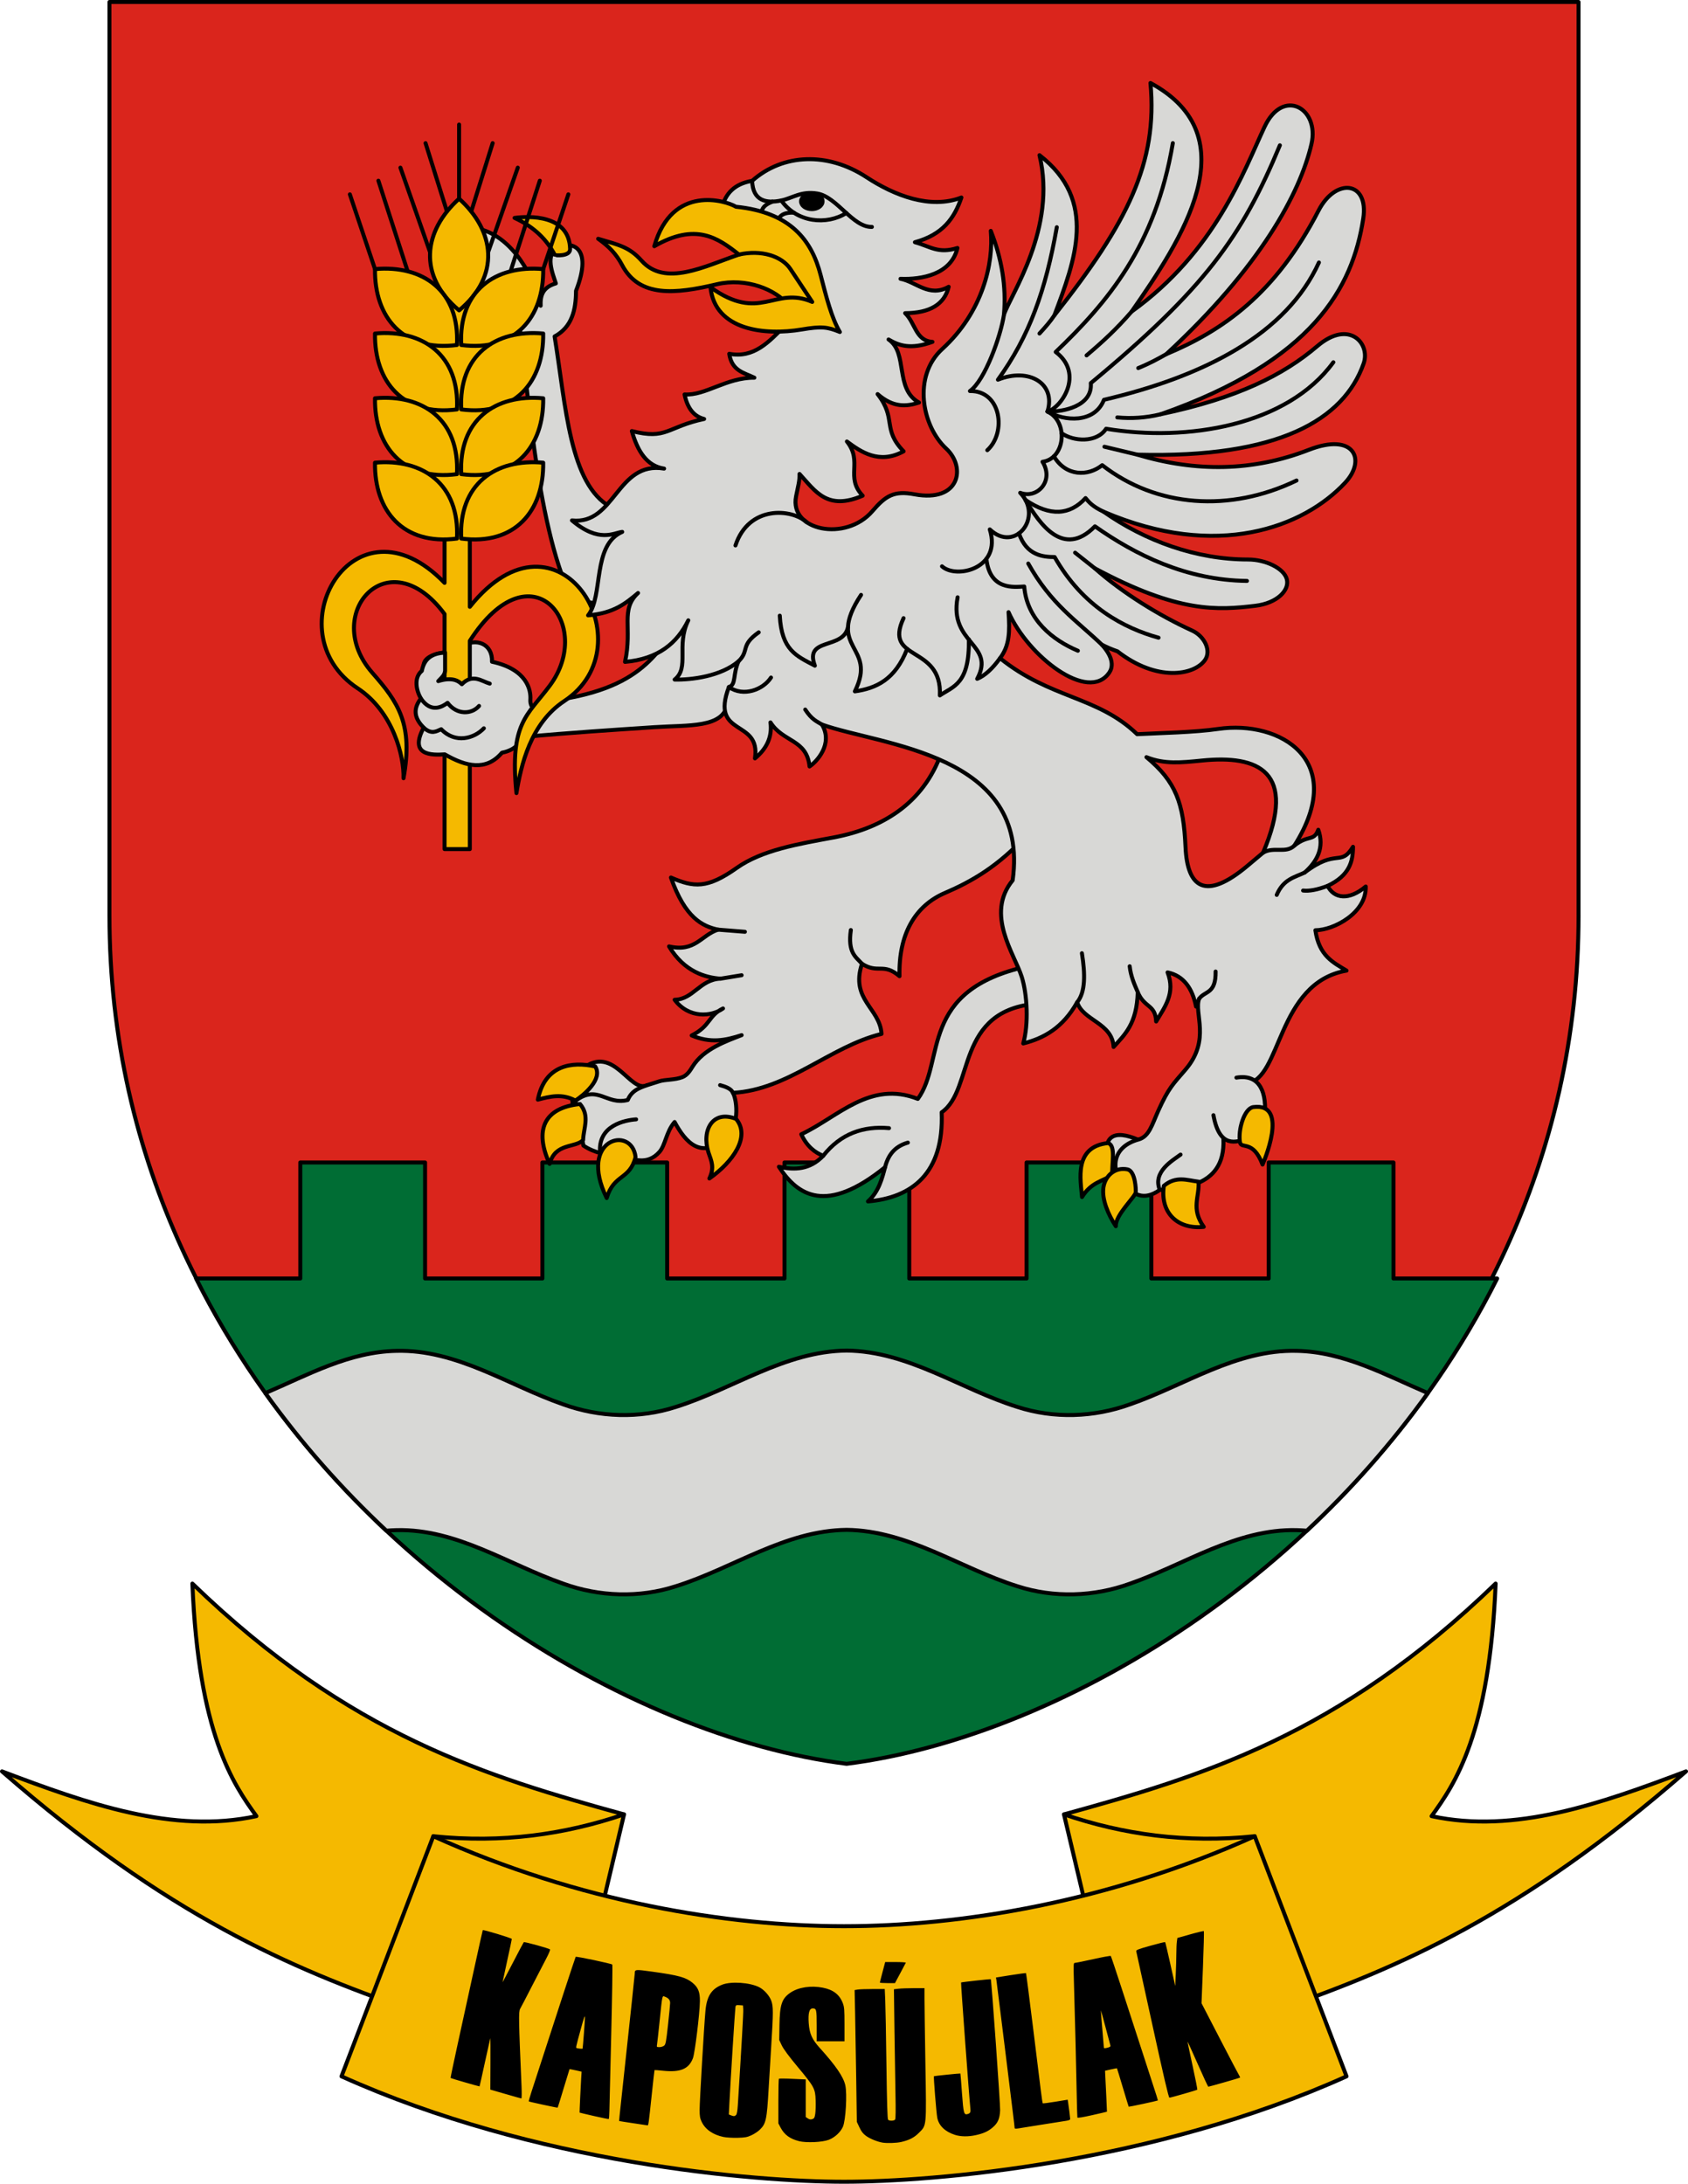
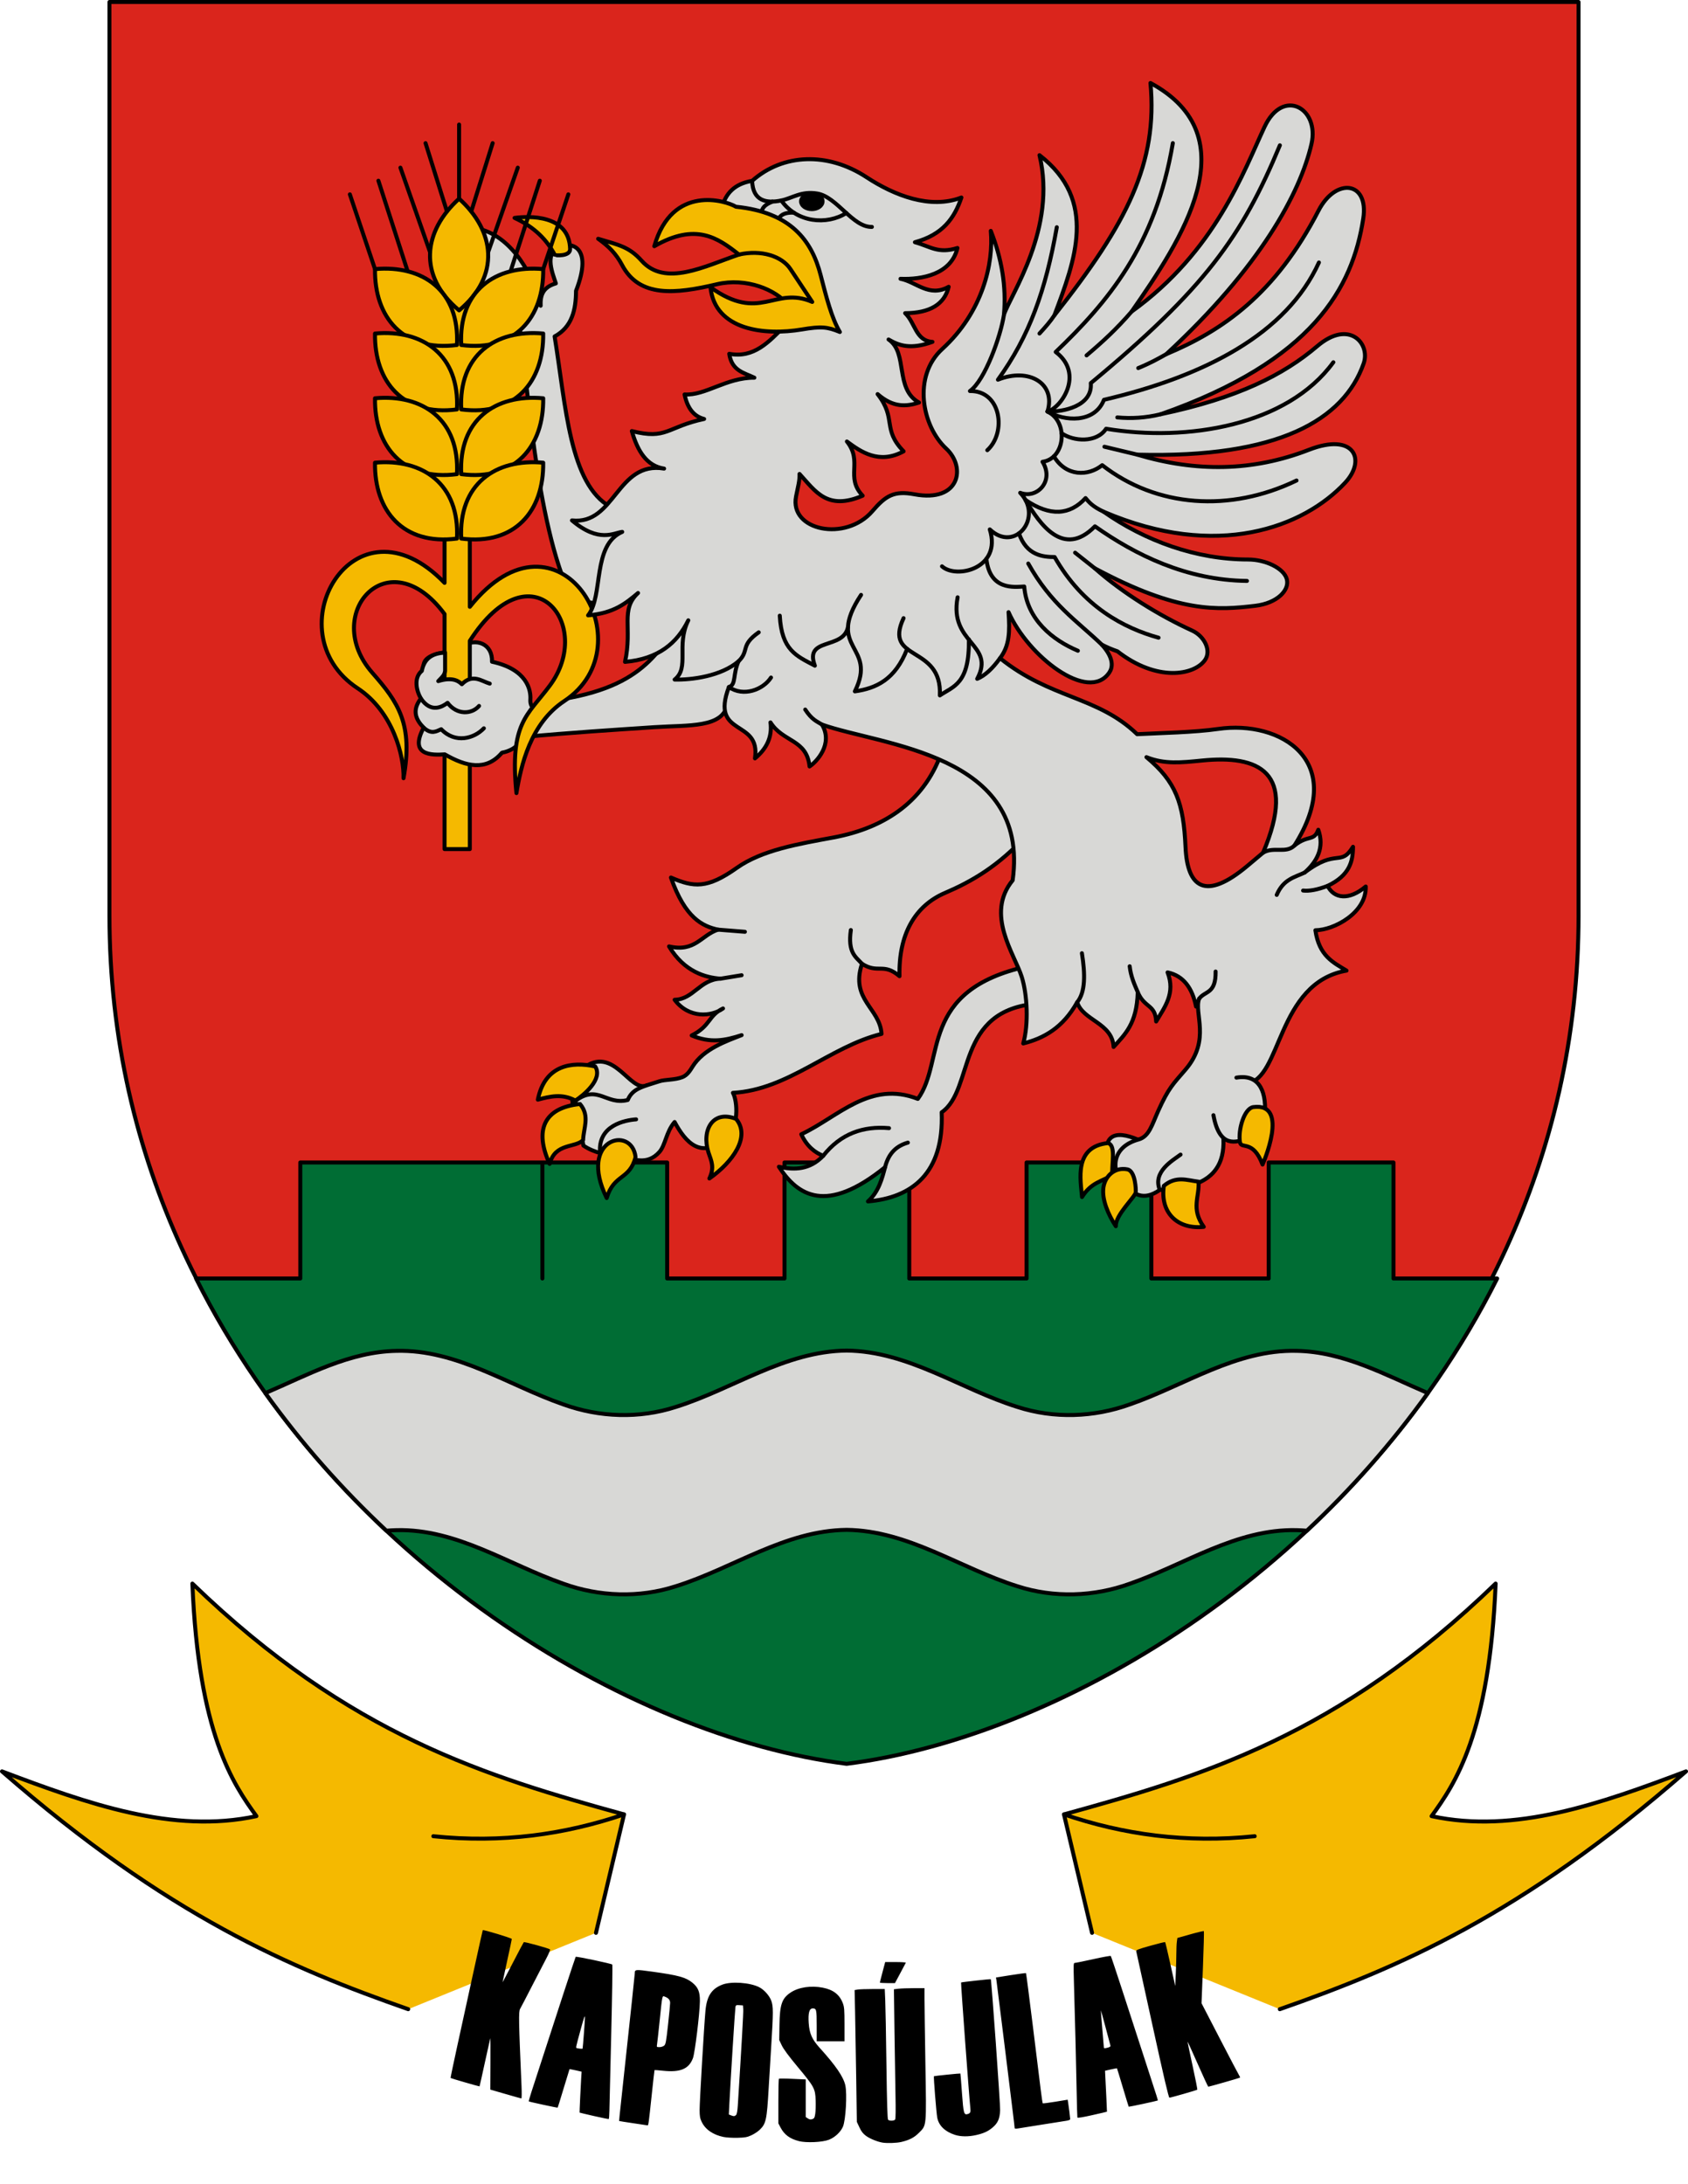
<svg xmlns="http://www.w3.org/2000/svg" xmlns:ns1="http://sodipodi.sourceforge.net/DTD/sodipodi-0.dtd" xmlns:ns2="http://www.inkscape.org/namespaces/inkscape" ns1:docname="HUN Kaposújlak COA.svg" ns2:version="0.92.4 (5da689c313, 2019-01-14)" id="svg8" version="1.1" viewBox="0 0 169.68 219.473" height="219.473mm" width="169.68mm">
  <defs id="defs2">
    <clipPath clipPathUnits="userSpaceOnUse" id="clipPath986">
      <path id="path988" d="m 810.599,1179.102 c 11.84,44.333 49.918,86.163 80.726,98.501 30.809,-12.337 68.887,-54.168 80.727,-98.501 z" style="opacity:1;vector-effect:none;fill:none;fill-opacity:1;fill-rule:evenodd;stroke:#000000;stroke-width:0.3;stroke-linecap:round;stroke-linejoin:round;stroke-miterlimit:4;stroke-dasharray:none;stroke-dashoffset:0;stroke-opacity:1" ns2:connector-curvature="0" />
    </clipPath>
  </defs>
  <ns1:namedview id="base" pagecolor="#ffffff" bordercolor="#666666" borderopacity="1.0" ns2:pageopacity="0.0" ns2:pageshadow="2" ns2:zoom="0.5303301" ns2:cx="781.49885" ns2:cy="557.90269" ns2:document-units="mm" ns2:current-layer="layer1" showgrid="false" showborder="false" showguides="true" ns2:guide-bbox="true" ns2:snap-bbox="true" ns2:bbox-paths="true" ns2:bbox-nodes="true" ns2:snap-bbox-edge-midpoints="true" ns2:snap-bbox-midpoints="true" ns2:snap-intersection-paths="true" ns2:object-paths="true" ns2:snap-smooth-nodes="true" ns2:snap-midpoints="true" ns2:snap-object-midpoints="true" ns2:snap-center="true" ns2:lockguides="false" ns2:window-width="1850" ns2:window-height="1016" ns2:window-x="70" ns2:window-y="27" ns2:window-maximized="1" ns2:snap-global="true" ns2:snap-to-guides="true" ns2:snap-nodes="true" fit-margin-top="0" fit-margin-left="0" fit-margin-right="0" fit-margin-bottom="0" ns2:snap-others="true" />
  <g ns2:groupmode="layer" id="layer2" ns2:label="RASZTER" transform="translate(-1546.777,-1733.069)" />
  <g ns2:label="Layer 1" ns2:groupmode="layer" id="layer1" transform="translate(-1546.777,-1733.069)">
    <rect style="opacity:1;vector-effect:none;fill:none;fill-opacity:1;fill-rule:evenodd;stroke:#ff00ff;stroke-width:0.2;stroke-linecap:round;stroke-linejoin:round;stroke-miterlimit:4;stroke-dasharray:none;stroke-dashoffset:0;stroke-opacity:1" id="rect2055" width="2.245" height="0.374" x="146.326" y="434.303" />
    <path cx="973.754" cy="842.784" r="1.848" id="path869" style="opacity:1;vector-effect:none;fill:none;fill-opacity:1;fill-rule:evenodd;stroke:#ff00ff;stroke-width:0.2;stroke-linecap:round;stroke-linejoin:round;stroke-miterlimit:4;stroke-dasharray:none;stroke-dashoffset:0;stroke-opacity:1" d="" ns2:connector-curvature="0" />
    <g id="g1135" transform="matrix(-1,0,0,1,1962.732,0)" />
    <rect rx="0" ry="0" y="1160.504" x="-1176.092" height="55.033" width="122.943" id="rect1642" style="opacity:1;vector-effect:none;fill:none;fill-opacity:1;fill-rule:evenodd;stroke:none;stroke-width:0.2;stroke-linecap:round;stroke-linejoin:round;stroke-miterlimit:4;stroke-dasharray:none;stroke-dashoffset:0;stroke-opacity:1" transform="rotate(-90)" />
    <path style="opacity:1;fill:#f3b9ae;fill-opacity:1;stroke:#f3b9ae;stroke-width:1.134;stroke-linecap:square;stroke-linejoin:miter;stroke-miterlimit:4;stroke-dasharray:none;stroke-dashoffset:0;stroke-opacity:1" d="" id="path876" ns2:connector-curvature="0" transform="matrix(0.265,0,0,0.265,1251.51,1485.347)" />
    <path style="opacity:1;fill:#d7d7d7;fill-opacity:1;stroke:#d7d7d7;stroke-width:0.378;stroke-linecap:square;stroke-linejoin:miter;stroke-miterlimit:4;stroke-dasharray:none;stroke-dashoffset:0;stroke-opacity:1" d="" id="path1027" ns2:connector-curvature="0" transform="matrix(0.265,0,0,0.265,1251.51,1485.347)" />
    <path style="opacity:1;fill:#d7d7d7;fill-opacity:1;stroke:#d7d7d7;stroke-width:0.756;stroke-linecap:square;stroke-linejoin:miter;stroke-miterlimit:4;stroke-dasharray:none;stroke-dashoffset:0;stroke-opacity:1" d="" id="path1070" ns2:connector-curvature="0" transform="matrix(0.265,0,0,0.265,1251.51,1485.347)" />
    <g id="g1382">
      <path style="opacity:1;vector-effect:none;fill:#da251c;fill-opacity:1;stroke:#000000;stroke-width:0.4;stroke-linecap:round;stroke-linejoin:round;stroke-miterlimit:4;stroke-dasharray:none;stroke-dashoffset:0;stroke-opacity:1" d="m 1705.454,1825.067 v -91.798 h -147.675 v 91.798 c 0,49.331 43.73,81.02 73.838,84.814 30.108,-3.793 73.838,-35.482 73.838,-84.814 z" id="path834" ns2:connector-curvature="0" ns1:nodetypes="sccscs" ns2:transform-center-x="-36.918853" ns2:transform-center-y="106.89161" />
-       <path id="rect836" transform="matrix(0.265,0,0,0.265,1464.78,1619.137)" d="m 423.332,870.805 v 44 h -39.531 c 53.769,107.278 163.906,173.63 246.764,184.068 82.857,-10.439 192.993,-76.791 246.762,-184.068 h -39.33 v -44 h -47.332 v 44 h -44.502 v -44 h -47.332 v 44 h -44.5 v -44 h -47.334 v 44 h -44.498 v -44 h -47.334 v 44 h -44.502 v -44 z" style="opacity:1;vector-effect:none;fill:#006d34;fill-opacity:1;fill-rule:evenodd;stroke:#000000;stroke-width:1.512;stroke-linecap:round;stroke-linejoin:round;stroke-miterlimit:4;stroke-dasharray:none;stroke-dashoffset:0;stroke-opacity:1" ns2:connector-curvature="0" />
+       <path id="rect836" transform="matrix(0.265,0,0,0.265,1464.78,1619.137)" d="m 423.332,870.805 v 44 h -39.531 c 53.769,107.278 163.906,173.63 246.764,184.068 82.857,-10.439 192.993,-76.791 246.762,-184.068 h -39.33 v -44 h -47.332 v 44 h -44.502 v -44 h -47.332 v 44 h -44.5 v -44 h -47.334 v 44 h -44.498 v -44 h -47.334 v 44 v -44 z" style="opacity:1;vector-effect:none;fill:#006d34;fill-opacity:1;fill-rule:evenodd;stroke:#000000;stroke-width:1.512;stroke-linecap:round;stroke-linejoin:round;stroke-miterlimit:4;stroke-dasharray:none;stroke-dashoffset:0;stroke-opacity:1" ns2:connector-curvature="0" />
      <path id="path889" transform="matrix(0.265,0,0,0.265,1464.78,1619.137)" d="m 630.562,942.137 c -23.486,0.277 -43.077,14.602 -64.805,21.395 -13.852,4.49 -28.98,3.96 -42.635,-0.971 -20.887,-7.242 -40.382,-20.855 -63.266,-20.312 -17.96,0.347 -33.6,9.106 -49.777,16.016 13.73,19.186 29.259,36.627 45.908,52.197 1.279,-0.11 2.567,-0.186 3.869,-0.211 22.884,-0.542 42.378,13.068 63.266,20.311 13.655,4.931 28.783,5.461 42.635,0.971 21.728,-6.793 41.319,-21.117 64.805,-21.392 23.486,0.276 43.079,14.6 64.807,21.392 13.852,4.49 28.978,3.961 42.633,-0.971 20.887,-7.242 40.382,-20.853 63.266,-20.311 1.303,0.025 2.592,0.101 3.871,0.211 16.649,-15.57 32.178,-33.011 45.908,-52.197 -16.178,-6.91 -31.819,-15.668 -49.779,-16.016 -22.884,-0.542 -42.378,13.07 -63.266,20.312 -13.655,4.931 -28.781,5.461 -42.633,0.971 -21.728,-6.793 -41.321,-21.119 -64.807,-21.395 z" style="opacity:1;vector-effect:none;fill:#d8d8d6;fill-opacity:1;stroke:#000000;stroke-width:1.512;stroke-linecap:round;stroke-linejoin:round;stroke-miterlimit:4;stroke-dasharray:none;stroke-dashoffset:0;stroke-opacity:1" ns2:connector-curvature="0" />
      <g transform="translate(-153.458,-37.042)" id="g984">
        <path style="opacity:1;vector-effect:none;fill:#f5b900;fill-opacity:1;stroke:#000000;stroke-width:0.4;stroke-linecap:round;stroke-linejoin:round;stroke-miterlimit:4;stroke-dasharray:none;stroke-dashoffset:0;stroke-opacity:1" d="m 1760.143,1964.367 2.822,-11.906 c -13.754,-3.787 -27.566,-7.9 -43.392,-23.195 0.613,15.071 4.104,20.161 6.438,23.372 -8.375,1.817 -16.971,-1.247 -25.576,-4.498 16.691,14.566 29.006,19.756 40.834,23.901" id="path901" ns2:connector-curvature="0" ns1:nodetypes="cccccc" ns2:transform-center-x="53.375292" ns2:transform-center-y="28.898961" />
        <path ns2:transform-center-y="28.898961" ns2:transform-center-x="-53.375303" ns1:nodetypes="cccccc" ns2:connector-curvature="0" id="path907" d="m 1810.008,1964.367 -2.822,-11.906 c 13.754,-3.787 27.566,-7.9 43.392,-23.195 -0.613,15.071 -4.104,20.161 -6.438,23.372 8.375,1.817 16.971,-1.247 25.576,-4.498 -16.691,14.566 -29.006,19.756 -40.834,23.901" style="opacity:1;vector-effect:none;fill:#f5b900;fill-opacity:1;stroke:#000000;stroke-width:0.4;stroke-linecap:round;stroke-linejoin:round;stroke-miterlimit:4;stroke-dasharray:none;stroke-dashoffset:0;stroke-opacity:1" />
-         <path style="opacity:1;vector-effect:none;fill:#f5b900;fill-opacity:1;stroke:#000000;stroke-width:0.4;stroke-linecap:round;stroke-linejoin:round;stroke-miterlimit:4;stroke-dasharray:none;stroke-dashoffset:0;stroke-opacity:1" d="m 1734.562,1978.79 9.23,-24.134 c 14.702,6.633 29.581,9.043 41.284,9.043 11.704,0 26.582,-2.41 41.284,-9.043 l 9.23,24.134 c -19.452,8.768 -41.483,10.593 -50.514,10.593 -9.031,0 -31.062,-1.826 -50.514,-10.593 z" id="path899" ns2:connector-curvature="0" ns1:nodetypes="ccccccc" ns2:transform-center-x="25.256943" ns2:transform-center-y="50.266009" />
        <path style="opacity:1;vector-effect:none;fill:#f5b900;fill-opacity:1;stroke:#000000;stroke-width:0.4;stroke-linecap:round;stroke-linejoin:round;stroke-miterlimit:4;stroke-dasharray:none;stroke-dashoffset:0;stroke-opacity:1" d="m 1743.792,1954.656 c 6.889,0.719 13.225,-0.173 19.174,-2.195" id="path903" ns2:connector-curvature="0" ns1:nodetypes="cc" ns2:transform-center-x="31.697243" ns2:transform-center-y="31.927718" />
        <path ns2:transform-center-y="31.927718" ns2:transform-center-x="-31.697254" ns1:nodetypes="cc" ns2:connector-curvature="0" id="path909" d="m 1826.36,1954.656 c -6.889,0.719 -13.225,-0.173 -19.174,-2.195" style="opacity:1;vector-effect:none;fill:#f5b900;fill-opacity:1;stroke:#000000;stroke-width:0.4;stroke-linecap:round;stroke-linejoin:round;stroke-miterlimit:4;stroke-dasharray:none;stroke-dashoffset:0;stroke-opacity:1" />
        <path style="fill:#000000;stroke-width:1" d="m 1788.933,1985.447 c -0.508,-0.085 -1.259,-0.392 -1.637,-0.669 -0.31,-0.228 -0.473,-0.435 -0.67,-0.857 l -0.261,-0.557 -0.065,-4.454 c -0.036,-2.45 -0.086,-5.43 -0.112,-6.623 l -0.047,-2.169 0.316,-0.052 c 0.174,-0.029 0.855,-0.053 1.514,-0.053 l 1.198,-9e-4 0.05,1.122 c 0.028,0.617 0.082,3.552 0.121,6.522 0.05,3.843 0.099,5.428 0.167,5.496 0.136,0.136 0.609,0.12 0.708,-0.024 0.052,-0.075 0.065,-0.976 0.035,-2.406 -0.026,-1.257 -0.072,-4.176 -0.102,-6.485 l -0.055,-4.199 0.457,-0.055 c 0.251,-0.03 0.943,-0.055 1.536,-0.056 l 1.079,-7e-4 v 1.061 c 0,0.583 0.041,3.538 0.091,6.566 0.106,6.397 0.132,6.127 -0.654,6.916 -0.474,0.476 -0.947,0.721 -1.764,0.914 -0.476,0.112 -1.426,0.144 -1.906,0.064 z m -8.404,-0.153 c -0.893,-0.227 -1.451,-0.638 -1.825,-1.347 l -0.227,-0.431 v -2.216 c 0,-1.218 0.024,-2.239 0.053,-2.269 0.029,-0.029 0.648,-0.027 1.376,0.01 l 1.323,0.059 v 1.89 1.89 l 0.218,0.143 c 0.165,0.108 0.273,0.124 0.444,0.064 0.193,-0.068 0.235,-0.146 0.295,-0.543 0.038,-0.255 0.056,-0.864 0.039,-1.353 -0.041,-1.171 -0.137,-1.348 -1.812,-3.359 -0.88,-1.056 -1.416,-1.779 -1.589,-2.144 l -0.261,-0.55 0.023,-1.482 c 0.032,-2.085 0.242,-2.701 1.12,-3.288 0.801,-0.536 2.054,-0.725 3.245,-0.489 1.05,0.208 1.682,0.699 2.005,1.558 0.147,0.392 0.168,0.658 0.168,2.138 v 1.69 h -1.397 -1.397 v -1.549 c 0,-1.643 -0.025,-1.753 -0.402,-1.753 -0.345,0 -0.471,0.467 -0.401,1.477 0.073,1.05 0.332,1.633 1.099,2.481 1.613,1.781 2.38,2.899 2.578,3.756 0.198,0.86 0.044,3.539 -0.24,4.182 -0.24,0.542 -0.808,1.068 -1.405,1.302 -0.654,0.256 -2.27,0.329 -3.028,0.137 z m -7.562,-0.41 c -1.067,-0.221 -1.844,-0.763 -2.207,-1.538 -0.161,-0.345 -0.198,-0.565 -0.199,-1.185 -9e-4,-0.835 0.451,-8.514 0.587,-9.971 0.136,-1.462 0.611,-2.196 1.692,-2.616 0.894,-0.348 2.784,-0.217 3.711,0.257 0.491,0.251 1.018,0.837 1.207,1.343 0.216,0.576 0.216,1.145 0,4.594 -0.091,1.467 -0.207,3.372 -0.257,4.233 -0.184,3.176 -0.265,3.549 -0.903,4.165 -0.178,0.172 -0.552,0.417 -0.831,0.545 -0.433,0.198 -0.638,0.235 -1.397,0.255 -0.489,0.013 -1.121,-0.025 -1.404,-0.083 z m 1.259,-2.209 c 0.081,-0.081 0.139,-0.412 0.176,-0.995 0.383,-6.072 0.566,-9.299 0.545,-9.623 l -0.026,-0.394 -0.357,-0.026 c -0.314,-0.023 -0.362,0 -0.4,0.169 -0.041,0.188 -0.494,7.384 -0.61,9.697 l -0.056,1.12 0.203,0.081 c 0.287,0.115 0.386,0.109 0.524,-0.029 z m 21.989,1.992 c -0.999,-0.326 -1.614,-0.927 -1.768,-1.729 -0.088,-0.456 -0.381,-4.12 -0.333,-4.162 0.033,-0.029 2.641,-0.296 2.662,-0.272 0.01,0.01 0.078,0.893 0.157,1.964 0.152,2.072 0.196,2.229 0.591,2.106 0.247,-0.077 0.298,-0.193 0.252,-0.58 -0.1,-0.844 -0.968,-12.603 -0.932,-12.638 0.036,-0.036 2.953,-0.359 2.984,-0.33 0.071,0.066 0.968,12.626 0.941,13.178 -0.041,0.852 -0.224,1.272 -0.749,1.722 -0.451,0.386 -0.902,0.594 -1.661,0.765 -0.782,0.177 -1.555,0.168 -2.142,-0.023 z m 6.011,-0.695 c 0,-0.06 -0.076,-0.721 -0.169,-1.468 -0.093,-0.748 -0.492,-3.988 -0.888,-7.201 -0.396,-3.213 -0.741,-5.978 -0.768,-6.145 l -0.048,-0.303 1.49,-0.237 c 0.819,-0.13 1.506,-0.221 1.526,-0.201 0.02,0.02 0.325,2.377 0.679,5.239 0.353,2.861 0.715,5.789 0.804,6.505 0.088,0.716 0.179,1.32 0.2,1.341 0.022,0.022 0.594,-0.052 1.273,-0.163 l 1.233,-0.202 0.042,0.258 c 0.068,0.417 0.213,1.573 0.213,1.694 0,0.068 -0.156,0.134 -0.402,0.169 -0.221,0.032 -1.336,0.208 -2.477,0.391 -1.141,0.183 -2.217,0.355 -2.392,0.382 -0.228,0.035 -0.318,0.019 -0.318,-0.06 z m -38.353,-0.472 c -0.768,-0.115 -1.4,-0.215 -1.405,-0.223 -0.01,-0.01 0.077,-0.815 0.183,-1.793 1.077,-9.969 1.391,-12.918 1.393,-13.052 0,-0.396 0.049,-0.4 1.787,-0.159 2.607,0.361 3.35,0.567 4.017,1.113 0.567,0.464 0.753,0.931 0.741,1.853 -0.017,1.242 -0.5,5.192 -0.7,5.726 -0.405,1.083 -1.268,1.445 -3.002,1.262 -0.461,-0.049 -0.848,-0.079 -0.859,-0.067 -0.011,0.012 -0.139,1.146 -0.284,2.52 -0.299,2.822 -0.33,3.052 -0.413,3.038 -0.033,-0.01 -0.688,-0.103 -1.456,-0.218 z m 3.121,-7.795 c 0.156,-0.131 0.202,-0.373 0.39,-2.081 0.117,-1.063 0.213,-2.057 0.213,-2.209 0,-0.299 -0.162,-0.493 -0.523,-0.631 -0.284,-0.108 -0.257,-0.233 -0.532,2.445 -0.117,1.141 -0.234,2.198 -0.26,2.349 -0.045,0.266 -0.037,0.275 0.244,0.275 0.16,0 0.37,-0.067 0.468,-0.148 z m -7.055,7.072 c -0.79,-0.18 -1.44,-0.335 -1.444,-0.345 -0.013,-0.027 0.108,-2.632 0.159,-3.42 l 0.045,-0.693 -0.599,-0.136 c -0.329,-0.075 -0.607,-0.125 -0.618,-0.112 -0.01,0.014 -0.276,0.882 -0.591,1.93 -0.315,1.048 -0.584,1.918 -0.598,1.933 -0.027,0.029 -2.853,-0.581 -2.907,-0.627 -0.017,-0.014 0.103,-0.438 0.266,-0.941 2.502,-7.723 4.409,-13.543 4.451,-13.589 0.06,-0.065 3.57,0.675 3.678,0.775 0.038,0.035 -0.01,3.164 -0.104,6.955 -0.095,3.79 -0.178,7.263 -0.185,7.718 -0.01,0.455 -0.036,0.839 -0.065,0.853 -0.029,0.014 -0.699,-0.122 -1.488,-0.301 z m -1.141,-6.776 c 0.032,-0.127 0.242,-2.9 0.239,-3.154 0,-0.243 -0.118,0.079 -0.407,1.143 -0.569,2.091 -0.538,1.929 -0.367,1.974 0.169,0.044 0.526,0.069 0.534,0.037 z m 49.736,6.929 c -0.015,-0.051 -0.051,-1.331 -0.079,-2.844 -0.049,-2.639 -0.146,-6.538 -0.267,-10.732 -0.054,-1.891 -0.05,-1.968 0.103,-1.969 0.088,-3e-4 0.921,-0.17 1.853,-0.377 0.931,-0.207 1.718,-0.349 1.748,-0.317 0.03,0.033 0.519,1.488 1.086,3.234 0.568,1.746 1.584,4.87 2.259,6.943 1.451,4.456 1.409,4.323 1.371,4.351 -0.054,0.041 -2.889,0.649 -2.913,0.625 -0.013,-0.013 -0.279,-0.881 -0.591,-1.929 -0.312,-1.048 -0.577,-1.916 -0.589,-1.93 -0.012,-0.014 -0.287,0.036 -0.611,0.109 l -0.589,0.134 0.031,0.653 c 0.017,0.359 0.063,1.281 0.102,2.05 0.039,0.768 0.066,1.404 0.06,1.412 -0.01,0.01 -0.672,0.164 -1.479,0.346 -0.965,0.218 -1.477,0.3 -1.495,0.239 z m 3.321,-7.238 c -0.021,-0.075 -0.242,-0.905 -0.492,-1.846 -0.25,-0.94 -0.461,-1.702 -0.469,-1.693 -0.01,0.01 0.056,0.835 0.143,1.836 0.086,1.001 0.159,1.864 0.161,1.917 0,0.071 0.095,0.073 0.349,0.01 0.255,-0.065 0.336,-0.123 0.308,-0.224 z m -60.809,4.871 -1.524,-0.442 0.012,-2.621 c 0.01,-1.442 0,-2.583 -0.018,-2.537 -0.017,0.046 -0.261,1.15 -0.544,2.451 -0.283,1.302 -0.522,2.375 -0.532,2.384 -0.022,0.022 -2.872,-0.803 -2.911,-0.843 -0.016,-0.016 0.296,-1.511 0.694,-3.323 0.397,-1.812 1.126,-5.142 1.619,-7.401 0.493,-2.259 0.907,-4.119 0.921,-4.134 0.061,-0.068 2.918,0.8 2.919,0.886 0,0.053 -0.209,1.043 -0.466,2.201 -0.256,1.158 -0.465,2.124 -0.464,2.147 0,0.023 0.469,-0.86 1.04,-1.964 0.571,-1.103 1.063,-2.031 1.094,-2.062 0.062,-0.062 2.518,0.615 2.637,0.726 0.041,0.038 -0.134,0.46 -0.392,0.944 -0.256,0.481 -0.913,1.751 -1.462,2.822 -0.548,1.071 -1.066,2.065 -1.151,2.208 -0.161,0.271 -0.145,1.18 0.141,7.762 0.03,0.687 0.022,1.246 -0.017,1.243 -0.039,0 -0.757,-0.205 -1.596,-0.448 z m 65.037,-6.906 c -0.875,-4.002 -1.61,-7.345 -1.631,-7.429 -0.035,-0.134 0.151,-0.208 1.411,-0.563 0.798,-0.225 1.47,-0.389 1.494,-0.366 0.024,0.024 0.262,1.027 0.528,2.229 l 0.485,2.186 0.056,-1.228 c 0.031,-0.675 0.056,-1.594 0.057,-2.041 2e-4,-0.448 0.023,-0.982 0.052,-1.187 l 0.051,-0.374 1.306,-0.369 c 0.718,-0.203 1.329,-0.347 1.356,-0.319 0.027,0.027 -0.014,1.669 -0.092,3.648 l -0.142,3.598 1.876,3.623 c 1.032,1.993 1.912,3.667 1.956,3.722 0.044,0.054 0.048,0.118 0.01,0.142 -0.075,0.046 -3.076,0.903 -3.163,0.903 -0.028,0 -0.504,-1.026 -1.058,-2.279 -0.554,-1.254 -1.016,-2.27 -1.027,-2.259 -0.011,0.011 0.215,1.093 0.502,2.405 0.287,1.312 0.502,2.405 0.476,2.43 -0.06,0.059 -2.651,0.804 -2.799,0.804 -0.08,0 -0.571,-2.096 -1.704,-7.276 z m -27.402,-4.292 c 0,-0.029 0.12,-0.505 0.267,-1.058 l 0.267,-1.005 h 1.052 c 0.579,0 1.039,0.03 1.024,0.066 -0.015,0.037 -0.268,0.513 -0.561,1.058 l -0.533,0.992 h -0.759 c -0.417,0 -0.759,-0.024 -0.759,-0.053 z" id="path976" ns2:connector-curvature="0" />
      </g>
      <g transform="translate(-275.167)" id="g1283">
        <path style="opacity:1;vector-effect:none;fill:#d8d8d6;fill-opacity:1;stroke:#000000;stroke-width:0.4;stroke-linecap:round;stroke-linejoin:round;stroke-miterlimit:4;stroke-dasharray:none;stroke-dashoffset:0;stroke-opacity:1" d="m 1882.401,1793.761 c 0,0 -2.855,-0.282 -2.993,-0.561 -3.699,-7.48 -4.549,-23.315 -5.301,-27.689 l -5.924,-6.236 1.996,-3.18 c 3.358,0.858 5.444,4.8 6.112,7.702 -0.039,-0.974 0.168,-1.847 1.528,-2.245 -0.292,-0.922 -1.167,-2.924 0.249,-3.637 1.173,-0.59 3.571,-0.228 1.778,4.385 -0.01,1.935 -0.412,3.64 -2.151,4.584 1.135,7.007 1.504,14.888 5.644,17.15 l 2.994,1.746" id="path1005" ns2:connector-curvature="0" ns1:nodetypes="cscccccscccc" />
        <path style="opacity:1;vector-effect:none;fill:#f4ba00;fill-opacity:1;stroke:#000000;stroke-width:0.4;stroke-linecap:round;stroke-linejoin:round;stroke-miterlimit:4;stroke-dasharray:none;stroke-dashoffset:0;stroke-opacity:1" d="m 1877.724,1758.713 c -0.787,-1.516 -2.034,-2.813 -4.054,-3.742 1.402,-0.195 5.5,-0.363 5.582,3.118 0.019,0.798 -1.523,0.631 -1.528,0.624 z" id="path1007" ns2:connector-curvature="0" ns1:nodetypes="ccsc" />
        <path style="opacity:1;vector-effect:none;fill:#d8d8d6;fill-opacity:1;stroke:#000000;stroke-width:0.4;stroke-linecap:round;stroke-linejoin:round;stroke-miterlimit:4;stroke-dasharray:none;stroke-dashoffset:0;stroke-opacity:1" d="m 1864.608,1800.453 c -0.369,-1.031 0.436,-1.685 2.515,-1.861 l 1.236,-0.56 c 1.454,-0.91 3.105,-0.269 3.043,1.543 3.531,0.76 3.924,2.851 3.854,3.808 -0.026,0.356 0.073,1.162 1.041,0.823 l 2.249,-0.882 c 8.96,-1.486 9.842,-5.615 12.744,-9.084 l 9.04,5.424 -5.247,4.145 c -0.452,2.45 -3.878,2.112 -7.37,2.344 -4.18,0.278 -8.596,0.561 -12.871,0.963 -0.642,0.695 -1.292,1.381 -2.381,1.587" id="path1013" ns2:connector-curvature="0" ns1:nodetypes="ccccscccccscc" />
        <path style="opacity:1;vector-effect:none;fill:#f5b900;fill-opacity:1;fill-rule:evenodd;stroke:#000000;stroke-width:0.4;stroke-linecap:round;stroke-linejoin:round;stroke-miterlimit:4;stroke-dasharray:none;stroke-dashoffset:0;stroke-opacity:1" d="m 1868.182,1760.833 -2.869,2.931 -1.559,7.234 -0.312,11.786 3.189,3.972 v 4.893 c -9.094,-9.416 -17.317,4.945 -8.731,10.598 3.59,2.364 4.672,6.876 4.606,9.036 0.987,-5.436 -0.524,-7.62 -3.14,-10.6 -5.165,-5.885 1.603,-13.543 7.265,-5.9 v 23.623 h 2.539 v -20.927 c 6.182,-9.647 12.595,-1.597 8.028,4.513 -2.264,3.029 -4.039,3.723 -3.342,10.787 0.455,-2.773 1.41,-7.006 4.809,-9.251 8.502,-5.617 -0.573,-20.652 -9.495,-9.473 v -7.052 c 1.103,-1.248 2.566,-2.946 2.566,-3.223 0,-0.436 -0.124,-20.58 -0.124,-20.58 z" id="rect1023" ns2:connector-curvature="0" />
        <path style="opacity:1;vector-effect:none;fill:#d8d8d6;fill-opacity:1;stroke:#000000;stroke-width:0.4;stroke-linecap:round;stroke-linejoin:round;stroke-miterlimit:4;stroke-dasharray:none;stroke-dashoffset:0;stroke-opacity:1" d="m 1872.391,1808.728 c -1.597,1.873 -3.604,1.381 -5.737,0.156 -1.275,0.085 -3.637,0.141 -2.12,-2.682 -0.783,-0.791 -1.216,-1.718 -0.281,-2.931 -0.459,-0.786 -0.745,-2.083 0.093,-2.775 0.273,-1.385 1.198,-1.778 2.339,-1.84 v 1.859 c -0.076,0.322 -0.084,0.403 -0.686,1.009 1.581,-0.493 2.152,0.112 2.37,0.312 1.09,-1.108 2.01,-0.287 2.806,-0.062" id="path1015" ns2:connector-curvature="0" ns1:nodetypes="cccccccccc" />
        <path style="opacity:1;vector-effect:none;fill:#d8d8d6;fill-opacity:1;stroke:#000000;stroke-width:0.4;stroke-linecap:round;stroke-linejoin:round;stroke-miterlimit:4;stroke-dasharray:none;stroke-dashoffset:0;stroke-opacity:1" d="m 1864.533,1806.203 c 0.785,0.703 1.257,0.374 1.762,0.156 1.428,1.479 3.317,0.931 4.287,-0.094" id="path1017" ns2:connector-curvature="0" ns1:nodetypes="ccc" />
        <path style="opacity:1;vector-effect:none;fill:#d8d8d6;fill-opacity:1;stroke:#000000;stroke-width:0.4;stroke-linecap:round;stroke-linejoin:round;stroke-miterlimit:4;stroke-dasharray:none;stroke-dashoffset:0;stroke-opacity:1" d="m 1864.253,1803.271 c 1.018,1.501 2.156,0.832 2.682,0.436 0.942,1.252 2.434,1.159 3.165,0.312" id="path1019" ns2:connector-curvature="0" ns1:nodetypes="ccc" />
        <path style="opacity:1;vector-effect:none;fill:#d8d8d6;fill-opacity:1;stroke:#000000;stroke-width:0.4;stroke-linecap:round;stroke-linejoin:round;stroke-miterlimit:4;stroke-dasharray:none;stroke-dashoffset:0;stroke-opacity:1" d="m 1925.244,1830.181 c -11.023,2.422 -8.241,9.491 -11.038,13.331 -4.807,-1.879 -7.981,1.792 -11.716,3.556 0.563,1.233 1.41,1.858 2.205,2.161 -1.346,1.405 -2.874,1.449 -4.454,1.102 1.873,2.888 4.751,4.831 10.671,0.044 -0.281,1.064 -0.627,2.474 -1.72,3.44 4.392,-0.368 7.654,-2.8 7.408,-8.952 3.343,-2.326 1.286,-10.332 9.701,-10.936" id="path986" ns2:connector-curvature="0" ns1:nodetypes="ccccccccc" />
        <path style="opacity:1;vector-effect:none;fill:#d8d8d6;fill-opacity:1;stroke:#000000;stroke-width:0.4;stroke-linecap:round;stroke-linejoin:round;stroke-miterlimit:4;stroke-dasharray:none;stroke-dashoffset:0;stroke-opacity:1" d="m 1904.695,1849.229 c 1.766,-2.244 4.027,-3.001 6.615,-2.778" id="path989" ns2:connector-curvature="0" ns1:nodetypes="cc" />
        <path style="opacity:1;vector-effect:none;fill:#d8d8d6;fill-opacity:1;stroke:#000000;stroke-width:0.4;stroke-linecap:round;stroke-linejoin:round;stroke-miterlimit:4;stroke-dasharray:none;stroke-dashoffset:0;stroke-opacity:1" d="m 1910.912,1850.375 c 0.369,-1.483 1.221,-2.159 2.293,-2.469" id="path991" ns2:connector-curvature="0" ns1:nodetypes="cc" />
        <path style="opacity:1;vector-effect:none;fill:#d8d8d6;fill-opacity:1;stroke:#000000;stroke-width:0.4;stroke-linecap:round;stroke-linejoin:round;stroke-miterlimit:4;stroke-dasharray:none;stroke-dashoffset:0;stroke-opacity:1" d="m 1880.948,1844.797 -1.044,-0.405 c -1.042,-0.304 0.087,-2.432 0.603,-3.917 3.131,-2.512 4.753,2.494 6.471,1.663 l -0.01,1.975" id="path1010" ns2:connector-curvature="0" ns1:nodetypes="ccccc" />
        <path style="opacity:1;vector-effect:none;fill:#d8d8d6;fill-opacity:1;stroke:#000000;stroke-width:0.4;stroke-linecap:round;stroke-linejoin:round;stroke-miterlimit:4;stroke-dasharray:none;stroke-dashoffset:0;stroke-opacity:1" d="m 1916.7,1808.354 c -1.644,5.095 -5.648,7.896 -10.985,8.887 -3.538,0.657 -7.166,1.254 -9.715,3.058 -2.975,2.106 -4.308,1.957 -6.615,0.964 1.428,4.071 3.161,4.892 4.74,5.239 -1.696,0.545 -2.299,2.298 -4.927,1.684 1.521,2.552 3.671,3.134 5.176,3.243 -2.066,0.07 -2.74,2.087 -4.615,2.12 1.419,1.896 3.691,1.711 4.864,0.873 -1.513,0.73 -1.224,1.745 -3.149,2.713 1.874,0.79 3.337,0.516 5.02,-0.031 -1.514,0.598 -3.826,1.376 -4.932,3.161 -0.254,0.411 -0.536,0.867 -1.031,1.062 -0.73,0.289 -1.74,0.229 -2.306,0.414 -1.641,0.536 -2.698,0.71 -3.176,1.879 -2.169,0.56 -3.017,-1.609 -5.27,0.093 l 0.811,4.49 c 1.03,0.701 2.512,1.053 3.754,1 1.247,0.402 2.654,1.011 3.876,-0.347 0.615,-0.683 0.681,-2.038 1.537,-3.022 1.12,2.091 2.675,3.746 5.051,1.684 1.491,-1.068 1.265,-3.808 0.811,-4.615 5.556,-0.303 9.746,-4.65 14.936,-5.924 -0.15,-2.599 -3.16,-3.425 -1.964,-7.047 1.638,1.04 2.124,-0.147 3.773,1.247 -0.105,-4.198 1.55,-7.074 4.574,-8.37 2.618,-1.123 5.394,-2.674 8.303,-5.911 l -0.561,-5.301" id="path998" ns2:connector-curvature="0" ns1:nodetypes="cssccccccccsssccccsccccccscc" />
        <path style="opacity:1;vector-effect:none;fill:none;fill-opacity:1;stroke:#000000;stroke-width:0.4;stroke-linecap:round;stroke-linejoin:round;stroke-miterlimit:4;stroke-dasharray:none;stroke-dashoffset:0;stroke-opacity:1" d="m 1894.125,1826.502 2.698,0.215" id="path1000" ns2:connector-curvature="0" />
        <path style="opacity:1;vector-effect:none;fill:none;fill-opacity:1;stroke:#000000;stroke-width:0.4;stroke-linecap:round;stroke-linejoin:round;stroke-miterlimit:4;stroke-dasharray:none;stroke-dashoffset:0;stroke-opacity:1" d="m 1894.374,1831.428 2.118,-0.346" id="path1002" ns2:connector-curvature="0" />
        <path style="opacity:1;vector-effect:none;fill:none;fill-opacity:1;stroke:#000000;stroke-width:0.4;stroke-linecap:round;stroke-linejoin:round;stroke-miterlimit:4;stroke-dasharray:none;stroke-dashoffset:0;stroke-opacity:1" d="m 1907.472,1826.541 c -0.324,2.292 0.492,2.686 1.121,3.391" id="path1004" ns2:connector-curvature="0" ns1:nodetypes="cc" />
-         <path style="opacity:1;vector-effect:none;fill:none;fill-opacity:1;stroke:#000000;stroke-width:0.4;stroke-linecap:round;stroke-linejoin:round;stroke-miterlimit:4;stroke-dasharray:none;stroke-dashoffset:0;stroke-opacity:1" d="m 1894.331,1842.129 c 0.598,0.167 1.118,0.362 1.29,0.774" id="path1006" ns2:connector-curvature="0" ns1:nodetypes="cc" />
        <path style="opacity:1;vector-effect:none;fill:none;fill-opacity:1;stroke:#000000;stroke-width:0.4;stroke-linecap:round;stroke-linejoin:round;stroke-miterlimit:4;stroke-dasharray:none;stroke-dashoffset:0;stroke-opacity:1" d="m 1885.887,1845.569 c -1.084,0.076 -3.888,0.59 -3.619,3.385" id="path1008" ns2:connector-curvature="0" ns1:nodetypes="cc" />
        <path style="opacity:1;vector-effect:none;fill:#f5b900;fill-opacity:1;stroke:#000000;stroke-width:0.4;stroke-linecap:round;stroke-linejoin:round;stroke-miterlimit:4;stroke-dasharray:none;stroke-dashoffset:0;stroke-opacity:1" d="m 1879.781,1843.683 c -1.311,-0.727 -2.543,-0.425 -3.773,-0.094 0.7,-3.49 3.425,-3.86 5.769,-3.336 0.794,1.268 -1.135,2.872 -1.996,3.43 z" id="path1012" ns2:connector-curvature="0" ns1:nodetypes="cccc" />
        <path style="opacity:1;vector-effect:none;fill:#f5b900;fill-opacity:1;stroke:#000000;stroke-width:0.4;stroke-linecap:round;stroke-linejoin:round;stroke-miterlimit:4;stroke-dasharray:none;stroke-dashoffset:0;stroke-opacity:1" d="m 1877.193,1850.044 c -1.555,-3.391 -0.583,-5.647 3.056,-6.018 1.014,1.206 0.347,2.411 0.312,3.617 -0.78,0.828 -2.8,0.249 -3.368,2.401 z" id="path1014" ns2:connector-curvature="0" ns1:nodetypes="cccc" />
        <path style="opacity:1;vector-effect:none;fill:#f5b900;fill-opacity:1;stroke:#000000;stroke-width:0.4;stroke-linecap:round;stroke-linejoin:round;stroke-miterlimit:4;stroke-dasharray:none;stroke-dashoffset:0;stroke-opacity:1" d="m 1882.93,1853.474 c -2.939,-5.979 2.546,-7.354 2.9,-4.116 -0.589,2.329 -2.167,1.67 -2.9,4.116 z" id="path1016" ns2:connector-curvature="0" ns1:nodetypes="ccc" />
        <path style="opacity:1;vector-effect:none;fill:#f5b900;fill-opacity:1;stroke:#000000;stroke-width:0.4;stroke-linecap:round;stroke-linejoin:round;stroke-miterlimit:4;stroke-dasharray:none;stroke-dashoffset:0;stroke-opacity:1" d="m 1893.252,1851.509 c 0.538,-1.123 0.2,-1.752 -0.094,-2.619 -0.717,-2.247 0.439,-4.3 2.775,-3.368 1.49,1.772 -0.31,4.322 -2.682,5.987 z" id="path1018" ns2:connector-curvature="0" ns1:nodetypes="cccc" />
        <path style="opacity:1;vector-effect:none;fill:#d8d8d6;fill-opacity:1;stroke:#000000;stroke-width:0.4;stroke-linecap:round;stroke-linejoin:round;stroke-miterlimit:4;stroke-dasharray:none;stroke-dashoffset:0;stroke-opacity:1" d="m 1937.435,1848.141 c -0.611,-0.301 -4.143,-2.334 -4.272,0.436 l 0.592,3.274 2.838,-0.904" id="path879" ns2:connector-curvature="0" ns1:nodetypes="cccc" />
        <path style="opacity:1;vector-effect:none;fill:#d8d8d6;fill-opacity:1;stroke:#000000;stroke-width:0.4;stroke-linecap:round;stroke-linejoin:round;stroke-miterlimit:4;stroke-dasharray:none;stroke-dashoffset:0;stroke-opacity:1" d="m 1937.59,1741.411 c 0.742,8.022 -2.312,14.082 -9.657,23.349 2.067,-5.512 4.409,-11.528 -1.499,-16.095 1.772,7.336 -2.891,13.987 -3.572,16.029 0.255,-2.838 -0.225,-5.643 -1.323,-8.422 0.296,3.22 -0.79,8.146 -4.877,11.871 -2.991,2.726 -2.056,7.742 0.401,10.017 2.012,1.863 1.372,5.44 -3.195,4.589 -2.057,-0.383 -2.891,0.133 -4.235,1.698 -2.671,3.109 -8.354,1.958 -7.669,-1.486 0.202,-1.014 0.378,-1.61 0.349,-2.258 1.609,1.74 2.776,3.722 6.348,2.184 -1.783,-1.859 0.053,-3.401 -1.585,-5.447 1.375,1.018 3.225,2.338 5.699,0.988 -2.196,-2.266 -0.656,-3.236 -2.612,-5.751 1.579,1.386 2.91,1.257 4.163,0.849 -2.485,-1.379 -1.067,-4.994 -3.063,-6.338 1.029,0.605 2.197,1.045 4.412,0.241 -1.704,-0.111 -1.708,-1.903 -2.745,-2.885 2.497,-0.012 3.958,-0.893 4.377,-2.651 -1.975,1.103 -3.24,-0.492 -4.843,-0.803 2.136,0.085 5.099,-0.441 5.725,-3.098 -1.941,0.611 -2.711,-0.15 -4.277,-0.579 2.774,-0.759 3.965,-2.38 4.674,-4.493 -3.129,1.21 -6.735,-0.201 -9.537,-2.04 -3.893,-2.554 -8.391,-2.39 -11.497,0.364 -1.761,0.289 -2.692,1.27 -3.043,2.734 3.583,3.675 8.63,7.073 6.306,11.862 -1.566,1.581 -3.087,3.263 -5.566,2.788 0.254,1.724 1.493,1.9 2.525,2.401 -2.832,-0.013 -4.919,1.821 -7.016,1.684 0.292,1.425 0.967,2.213 1.965,2.463 -3.783,0.812 -3.729,2.113 -7.265,1.216 0.574,2.018 1.498,3.512 3.243,3.773 -4.756,-0.795 -4.926,5.686 -9.261,5.207 2.72,2.308 4.213,1.242 5.051,1.153 -3.051,1.334 -1.863,6.41 -3.43,8.388 2.592,-0.208 3.809,-1.225 5.02,-2.245 -1.818,1.693 -0.545,3.5 -1.31,6.923 3.359,-0.292 5.242,-1.896 6.361,-4.178 -1.256,2.547 0.165,4.743 -1.372,5.956 1.692,0.043 4.689,-0.34 6.423,-1.84 -0.59,1.319 -0.223,2.36 -0.967,2.588 -1.93,5.104 3.23,3.132 2.619,7.172 1.133,-0.937 1.755,-2.098 1.559,-3.617 1.267,2.01 3.643,1.672 3.929,4.428 0.705,-0.464 2.406,-2.258 1.247,-4.21 5.985,2.127 20.929,2.867 19.169,15.653 -2.795,3.413 0.208,7.446 0.915,9.712 0.555,1.779 0.702,4.723 0.148,6.684 2.079,-0.52 3.988,-1.578 5.424,-4.145 0.561,1.849 3.531,2.06 3.66,4.498 1.127,-1.25 2.344,-2.332 2.425,-5.512 0.668,1.615 1.775,1.204 1.852,2.954 0.86,-1.464 1.964,-2.835 1.147,-4.939 1.622,0.346 2.49,1.598 2.866,3.44 l 0.308,-0.794 c -0.549,1.458 1.208,4.118 -1.368,7.124 -1.267,1.478 -1.698,1.832 -2.743,4.148 -0.626,1.389 -0.913,2.583 -1.979,2.877 -2.642,0.729 -2.816,2.963 -1.583,4.461 1.085,1.061 2.066,1.756 3.717,0.612 2.357,-0.194 7.197,-0.317 6.293,-6.124 l 2.425,-4.586 c 3.548,-0.332 2.992,-10.105 10.054,-11.333 -1.335,-0.819 -2.76,-1.471 -3.131,-4.057 1.867,-0.015 5.146,-1.754 5.061,-4.396 -1.695,1.429 -3.182,1.224 -3.835,-0.062 2.225,-1.055 2.547,-2.463 2.557,-3.929 -1.278,2.068 -1.604,0.101 -4.864,2.588 1.267,-1.119 2.006,-2.523 1.372,-4.303 -0.439,1.208 -1.017,0.477 -2.401,1.591 5.42,-8.552 -1.417,-12.633 -7.669,-11.721 -2.355,0.344 -5.841,0.409 -8.14,0.527 -3.976,-3.834 -8.71,-3.548 -13.782,-7.64 0.968,-1.26 0.992,-2.706 0.857,-4.626 1.94,4.406 8.017,9.164 10.125,6.074 0.322,-0.472 0.54,-1.4 -0.754,-2.81 0.497,0.262 1.026,0.484 1.572,0.671 3.962,3.094 7.718,2.416 8.8,0.883 0.67,-0.95 -0.052,-2.401 -1.287,-2.965 -3.292,-1.501 -6.984,-3.773 -9.79,-6.262 8.427,4.517 12.352,4.217 16.14,3.769 2.184,-0.258 3.471,-1.565 3.16,-2.688 -0.296,-1.07 -2.095,-1.963 -3.91,-1.963 -5.201,0 -10.328,-1.873 -14.508,-4.806 11.427,4.913 20.121,1.558 24.287,-2.91 2.142,-2.297 0.935,-5.09 -3.649,-3.307 -5.634,2.191 -11.374,2.245 -17.242,0.485 14.211,0.373 20.769,-3.51 22.754,-9.173 0.695,-1.983 -1.456,-4.469 -4.674,-1.725 -3.377,2.88 -8,5.215 -15.743,6.84 15.361,-5.391 19.304,-12.735 20.373,-19.668 0.583,-3.781 -2.772,-4.141 -4.498,-0.794 -4.338,8.413 -9.681,12.076 -15.302,14.42 9.45,-8.735 13.453,-16.188 14.596,-21.122 0.831,-3.588 -2.849,-5.704 -4.718,-1.72 -2.083,4.442 -4.927,12.51 -13.361,18.565 5.007,-7.193 11.903,-17.56 1.896,-22.975 z m -0.405,67.754 c 1.814,0.732 3.494,0.548 5.607,0.338 5.602,-0.558 9.61,1.056 6.117,9.266 l -1.559,1.31 c -4.255,3.574 -6.056,2.184 -6.236,-1.871 -0.197,-4.426 -0.956,-6.573 -3.929,-9.042 z" id="path1063" ns2:connector-curvature="0" ns1:nodetypes="cccccsccccccccccccccccccccccccccccccccccccccccccccccccccccccccccccccccccccccccccccccscccccccccccccccccccc" />
        <path style="opacity:1;vector-effect:none;fill:none;fill-opacity:1;stroke:#000000;stroke-width:0.4;stroke-linecap:round;stroke-linejoin:round;stroke-miterlimit:4;stroke-dasharray:none;stroke-dashoffset:0;stroke-opacity:1" d="m 1948.91,1818.769 c 1.058,-0.647 2.3,0.118 3.149,-0.717" id="path861" ns2:connector-curvature="0" ns1:nodetypes="cc" />
        <path style="opacity:1;vector-effect:none;fill:none;fill-opacity:1;stroke:#000000;stroke-width:0.4;stroke-linecap:round;stroke-linejoin:round;stroke-miterlimit:4;stroke-dasharray:none;stroke-dashoffset:0;stroke-opacity:1" d="m 1950.282,1823.009 c 0.682,-1.595 1.792,-1.759 2.807,-2.245" id="path863" ns2:connector-curvature="0" ns1:nodetypes="cc" />
        <path style="opacity:1;vector-effect:none;fill:none;fill-opacity:1;stroke:#000000;stroke-width:0.4;stroke-linecap:round;stroke-linejoin:round;stroke-miterlimit:4;stroke-dasharray:none;stroke-dashoffset:0;stroke-opacity:1" d="m 1952.933,1822.573 c 0.597,0.069 1.397,-0.066 2.463,-0.468" id="path865" ns2:connector-curvature="0" ns1:nodetypes="cc" />
        <path style="opacity:1;vector-effect:none;fill:none;fill-opacity:1;stroke:#000000;stroke-width:0.4;stroke-linecap:round;stroke-linejoin:round;stroke-miterlimit:4;stroke-dasharray:none;stroke-dashoffset:0;stroke-opacity:1" d="m 1930.7,1828.871 c 0.329,2.079 0.366,3.896 -0.474,4.923" id="path867" ns2:connector-curvature="0" ns1:nodetypes="cc" />
        <path style="opacity:1;vector-effect:none;fill:none;fill-opacity:1;stroke:#000000;stroke-width:0.4;stroke-linecap:round;stroke-linejoin:round;stroke-miterlimit:4;stroke-dasharray:none;stroke-dashoffset:0;stroke-opacity:1" d="m 1935.502,1830.181 c 0.112,1.025 0.47,1.802 0.809,2.599" id="path870" ns2:connector-curvature="0" ns1:nodetypes="cc" />
        <path style="opacity:1;vector-effect:none;fill:none;fill-opacity:1;stroke:#000000;stroke-width:0.4;stroke-linecap:round;stroke-linejoin:round;stroke-miterlimit:4;stroke-dasharray:none;stroke-dashoffset:0;stroke-opacity:1" d="m 1944.139,1830.711 c 0.032,2.272 -1.061,1.919 -1.654,2.731" id="path872" ns2:connector-curvature="0" ns1:nodetypes="cc" />
        <path style="opacity:1;vector-effect:none;fill:none;fill-opacity:1;stroke:#000000;stroke-width:0.4;stroke-linecap:round;stroke-linejoin:round;stroke-miterlimit:4;stroke-dasharray:none;stroke-dashoffset:0;stroke-opacity:1" d="m 1940.616,1849.108 c -0.781,0.586 -2.837,1.721 -2.087,3.555" id="path877" ns2:connector-curvature="0" ns1:nodetypes="cc" />
        <path style="opacity:1;vector-effect:none;fill:none;fill-opacity:1;stroke:#000000;stroke-width:0.4;stroke-linecap:round;stroke-linejoin:round;stroke-miterlimit:4;stroke-dasharray:none;stroke-dashoffset:0;stroke-opacity:1" d="m 1922.468,1799.218 c -0.765,1.065 -1.531,1.761 -2.296,2.077 1.887,-3.521 -2.864,-3.506 -1.966,-8.197" id="path881" ns2:connector-curvature="0" ns1:nodetypes="ccc" />
        <path style="opacity:1;vector-effect:none;fill:none;fill-opacity:1;stroke:#000000;stroke-width:0.4;stroke-linecap:round;stroke-linejoin:round;stroke-miterlimit:4;stroke-dasharray:none;stroke-dashoffset:0;stroke-opacity:1" d="m 1902.886,1804.382 c 0.68,1.038 1.161,1.179 1.684,1.509" id="path883" ns2:connector-curvature="0" ns1:nodetypes="cc" />
        <path style="opacity:1;vector-effect:none;fill:none;fill-opacity:1;stroke:#000000;stroke-width:0.4;stroke-linecap:round;stroke-linejoin:round;stroke-miterlimit:4;stroke-dasharray:none;stroke-dashoffset:0;stroke-opacity:1" d="m 1895.216,1802.118 c 1.459,1.024 3.441,0.269 4.231,-0.955" id="path885" ns2:connector-curvature="0" ns1:nodetypes="cc" />
        <path style="opacity:1;vector-effect:none;fill:none;fill-opacity:1;stroke:#000000;stroke-width:0.4;stroke-linecap:round;stroke-linejoin:round;stroke-miterlimit:4;stroke-dasharray:none;stroke-dashoffset:0;stroke-opacity:1" d="m 1896.183,1799.53 c 1.121,-1.087 0.136,-1.584 2.029,-2.909" id="path887" ns2:connector-curvature="0" ns1:nodetypes="cc" />
-         <path style="opacity:1;vector-effect:none;fill:none;fill-opacity:1;stroke:#000000;stroke-width:0.4;stroke-linecap:round;stroke-linejoin:round;stroke-miterlimit:4;stroke-dasharray:none;stroke-dashoffset:0;stroke-opacity:1" d="m 1895.874,1787.889 c 1.332,-4.046 5.636,-3.72 7.159,-2.336" id="path890" ns2:connector-curvature="0" ns1:nodetypes="cc" />
        <path style="opacity:1;vector-effect:none;fill:none;fill-opacity:1;stroke:#000000;stroke-width:0.4;stroke-linecap:round;stroke-linejoin:round;stroke-miterlimit:4;stroke-dasharray:none;stroke-dashoffset:0;stroke-opacity:1" d="m 1922.862,1764.694 c -0.299,2.074 -1.897,6.601 -3.418,7.676 3.145,-0.057 3.701,4.181 1.746,5.946" id="path892" ns2:connector-curvature="0" ns1:nodetypes="ccc" />
        <path style="opacity:1;vector-effect:none;fill:none;fill-opacity:1;stroke:#000000;stroke-width:0.4;stroke-linecap:round;stroke-linejoin:round;stroke-miterlimit:4;stroke-dasharray:none;stroke-dashoffset:0;stroke-opacity:1" d="m 1928.175,1755.907 c -1.124,6.353 -2.754,10.948 -5.917,15.323 3.128,-1.254 5.85,0.383 4.981,3.199 2.171,1.056 1.759,4.759 -0.499,5.051 1.211,1.956 -0.569,3.767 -2.245,3.118 2.356,2.446 -0.503,6.084 -3.056,3.679 1.236,3.933 -3.373,5.016 -4.802,3.711" id="path894" ns2:connector-curvature="0" ns1:nodetypes="ccccccc" />
        <path style="opacity:1;vector-effect:none;fill:none;fill-opacity:1;stroke:#000000;stroke-width:0.4;stroke-linecap:round;stroke-linejoin:round;stroke-miterlimit:4;stroke-dasharray:none;stroke-dashoffset:0;stroke-opacity:1" d="m 1897.55,1751.245 c 0.067,1.999 1.382,2.295 2.931,1.973 1.122,-0.233 1.993,-0.967 3.615,-0.698 1.99,0.33 3.552,3.403 5.492,3.355" id="path896" ns2:connector-curvature="0" ns1:nodetypes="cssc" />
        <ellipse style="opacity:1;vector-effect:none;fill:#000000;fill-opacity:1;fill-rule:evenodd;stroke:#000000;stroke-width:0.4;stroke-linecap:round;stroke-linejoin:round;stroke-miterlimit:4;stroke-dasharray:none;stroke-dashoffset:0;stroke-opacity:1" id="path902" cx="1903.548" cy="1753.306" rx="1.08" ry="0.783" />
        <path style="opacity:1;vector-effect:none;fill:none;fill-opacity:1;stroke:#000000;stroke-width:0.4;stroke-linecap:round;stroke-linejoin:round;stroke-miterlimit:4;stroke-dasharray:none;stroke-dashoffset:0;stroke-opacity:1" d="m 1900.481,1753.218 c 1.56,2.236 4.575,2.499 6.535,1.262" id="path904" ns2:connector-curvature="0" ns1:nodetypes="cc" />
        <path style="opacity:1;vector-effect:none;fill:none;fill-opacity:1;stroke:#000000;stroke-width:0.4;stroke-linecap:round;stroke-linejoin:round;stroke-miterlimit:4;stroke-dasharray:none;stroke-dashoffset:0;stroke-opacity:1" d="m 1898.501,1754.337 c 0.117,-0.562 0.596,-0.792 1.087,-1.009" id="path906" ns2:connector-curvature="0" ns1:nodetypes="cc" />
        <path style="opacity:1;vector-effect:none;fill:none;fill-opacity:1;stroke:#000000;stroke-width:0.4;stroke-linecap:round;stroke-linejoin:round;stroke-miterlimit:4;stroke-dasharray:none;stroke-dashoffset:0;stroke-opacity:1" d="m 1900.226,1755.022 c 0.269,-0.462 0.81,-0.614 1.519,-0.577" id="path908" ns2:connector-curvature="0" ns1:nodetypes="cc" />
        <path style="opacity:1;vector-effect:none;fill:none;fill-opacity:1;stroke:#000000;stroke-width:0.4;stroke-linecap:round;stroke-linejoin:round;stroke-miterlimit:4;stroke-dasharray:none;stroke-dashoffset:0;stroke-opacity:1" d="m 1912.771,1795.195 c -2.068,4.416 3.887,2.634 3.648,7.764 1.355,-0.919 2.99,-1.138 2.916,-5.628" id="path910" ns2:connector-curvature="0" ns1:nodetypes="ccc" />
        <path style="opacity:1;vector-effect:none;fill:none;fill-opacity:1;stroke:#000000;stroke-width:0.4;stroke-linecap:round;stroke-linejoin:round;stroke-miterlimit:4;stroke-dasharray:none;stroke-dashoffset:0;stroke-opacity:1" d="m 1921.097,1789.232 c 0.343,3.2 2.808,2.829 3.803,2.783 0.271,3.333 2.866,5.393 5.394,6.455" id="path912" ns2:connector-curvature="0" ns1:nodetypes="ccc" />
        <path style="opacity:1;vector-effect:none;fill:none;fill-opacity:1;stroke:#000000;stroke-width:0.4;stroke-linecap:round;stroke-linejoin:round;stroke-miterlimit:4;stroke-dasharray:none;stroke-dashoffset:0;stroke-opacity:1" d="m 1925.306,1789.707 c 2.276,4.086 4.883,5.75 7.39,8.148" id="path914" ns2:connector-curvature="0" ns1:nodetypes="cc" />
        <path style="opacity:1;vector-effect:none;fill:none;fill-opacity:1;stroke:#000000;stroke-width:0.4;stroke-linecap:round;stroke-linejoin:round;stroke-miterlimit:4;stroke-dasharray:none;stroke-dashoffset:0;stroke-opacity:1" d="m 1924.372,1786.673 c 0.766,2.264 2.484,2.375 3.584,2.38 2.852,5.006 6.994,7.15 10.446,8.107" id="path916" ns2:connector-curvature="0" ns1:nodetypes="ccc" />
        <path style="opacity:1;vector-effect:none;fill:none;fill-opacity:1;stroke:#000000;stroke-width:0.4;stroke-linecap:round;stroke-linejoin:round;stroke-miterlimit:4;stroke-dasharray:none;stroke-dashoffset:0;stroke-opacity:1" d="m 1930.014,1788.616 1.976,1.566" id="path918" ns2:connector-curvature="0" />
        <path style="opacity:1;vector-effect:none;fill:none;fill-opacity:1;stroke:#000000;stroke-width:0.4;stroke-linecap:round;stroke-linejoin:round;stroke-miterlimit:4;stroke-dasharray:none;stroke-dashoffset:0;stroke-opacity:1" d="m 1925.028,1783.317 c 1.445,2.449 3.819,5.879 6.982,2.649 4.068,2.87 9.174,5.412 15.279,5.488" id="path920" ns2:connector-curvature="0" ns1:nodetypes="ccc" />
        <path style="opacity:1;vector-effect:none;fill:none;fill-opacity:1;stroke:#000000;stroke-width:0.4;stroke-linecap:round;stroke-linejoin:round;stroke-miterlimit:4;stroke-dasharray:none;stroke-dashoffset:0;stroke-opacity:1" d="m 1927.882,1778.929 c 1.226,2.061 3.464,2.017 4.857,0.89 5.449,4.249 12.823,4.781 19.535,1.543" id="path922" ns2:connector-curvature="0" ns1:nodetypes="ccc" />
        <path style="opacity:1;vector-effect:none;fill:none;fill-opacity:1;stroke:#000000;stroke-width:0.4;stroke-linecap:round;stroke-linejoin:round;stroke-miterlimit:4;stroke-dasharray:none;stroke-dashoffset:0;stroke-opacity:1" d="m 1925.028,1783.317 c 2.483,1.692 4.468,1.527 6.036,-0.19 0.353,0.428 0.723,0.858 1.808,1.367" id="path924" ns2:connector-curvature="0" ns1:nodetypes="ccc" />
        <path style="opacity:1;vector-effect:none;fill:none;fill-opacity:1;stroke:#000000;stroke-width:0.4;stroke-linecap:round;stroke-linejoin:round;stroke-miterlimit:4;stroke-dasharray:none;stroke-dashoffset:0;stroke-opacity:1" d="m 1932.96,1777.967 3.307,0.794" id="path926" ns2:connector-curvature="0" />
        <path style="opacity:1;vector-effect:none;fill:none;fill-opacity:1;stroke:#000000;stroke-width:0.4;stroke-linecap:round;stroke-linejoin:round;stroke-miterlimit:4;stroke-dasharray:none;stroke-dashoffset:0;stroke-opacity:1" d="m 1928.654,1776.603 c 1.169,0.84 3.528,1.006 4.475,-0.444 8.166,1.353 18.223,-0.328 22.845,-6.682" id="path928" ns2:connector-curvature="0" ns1:nodetypes="ccc" />
        <path style="opacity:1;vector-effect:none;fill:none;fill-opacity:1;stroke:#000000;stroke-width:0.4;stroke-linecap:round;stroke-linejoin:round;stroke-miterlimit:4;stroke-dasharray:none;stroke-dashoffset:0;stroke-opacity:1" d="m 1927.239,1774.429 c 1.672,0.984 4.725,1.227 5.677,-1.179 10.138,-2.374 18.37,-6.648 21.608,-13.802" id="path930" ns2:connector-curvature="0" ns1:nodetypes="ccc" />
        <path style="opacity:1;vector-effect:none;fill:none;fill-opacity:1;stroke:#000000;stroke-width:0.4;stroke-linecap:round;stroke-linejoin:round;stroke-miterlimit:4;stroke-dasharray:none;stroke-dashoffset:0;stroke-opacity:1" d="m 1936.361,1770.061 c 1.149,-0.466 1.994,-0.932 2.817,-1.398" id="path932" ns2:connector-curvature="0" ns1:nodetypes="cc" />
        <path style="opacity:1;vector-effect:none;fill:none;fill-opacity:1;stroke:#000000;stroke-width:0.4;stroke-linecap:round;stroke-linejoin:round;stroke-miterlimit:4;stroke-dasharray:none;stroke-dashoffset:0;stroke-opacity:1" d="m 1927.239,1774.429 c 1.526,0.056 4.549,-0.518 4.354,-2.855 11.442,-9.48 15.198,-14.72 19.006,-23.901" id="path934" ns2:connector-curvature="0" ns1:nodetypes="ccc" />
        <path style="opacity:1;vector-effect:none;fill:none;fill-opacity:1;stroke:#000000;stroke-width:0.4;stroke-linecap:round;stroke-linejoin:round;stroke-miterlimit:4;stroke-dasharray:none;stroke-dashoffset:0;stroke-opacity:1" d="m 1927.239,1774.429 c 1.363,-0.345 3.748,-3.772 0.826,-5.986 5.202,-4.99 10.014,-10.591 11.774,-20.99" id="path936" ns2:connector-curvature="0" ns1:nodetypes="ccc" />
        <path style="opacity:1;vector-effect:none;fill:none;fill-opacity:1;stroke:#000000;stroke-width:0.4;stroke-linecap:round;stroke-linejoin:round;stroke-miterlimit:4;stroke-dasharray:none;stroke-dashoffset:0;stroke-opacity:1" d="m 1931.168,1768.788 c 1.625,-1.376 2.999,-2.635 4.526,-4.402" id="path938" ns2:connector-curvature="0" ns1:nodetypes="cc" />
        <path style="opacity:1;vector-effect:none;fill:none;fill-opacity:1;stroke:#000000;stroke-width:0.4;stroke-linecap:round;stroke-linejoin:round;stroke-miterlimit:4;stroke-dasharray:none;stroke-dashoffset:0;stroke-opacity:1" d="m 1926.434,1766.59 c 0.564,-0.61 1.099,-1.22 1.499,-1.83" id="path940" ns2:connector-curvature="0" ns1:nodetypes="cc" />
        <path style="opacity:1;vector-effect:none;fill:none;fill-opacity:1;stroke:#000000;stroke-width:0.4;stroke-linecap:round;stroke-linejoin:round;stroke-miterlimit:4;stroke-dasharray:none;stroke-dashoffset:0;stroke-opacity:1" d="m 1934.255,1775.021 c 1.411,0.129 2.856,0.053 4.35,-0.317" id="path942" ns2:connector-curvature="0" ns1:nodetypes="cc" />
        <path style="opacity:1;vector-effect:none;fill:none;fill-opacity:1;stroke:#000000;stroke-width:0.4;stroke-linecap:round;stroke-linejoin:round;stroke-miterlimit:4;stroke-dasharray:none;stroke-dashoffset:0;stroke-opacity:1" d="m 1908.499,1792.857 c -3.656,5.539 1.703,4.998 -0.624,9.697 2.127,-0.301 4.063,-1.172 5.257,-4.271" id="path944" ns2:connector-curvature="0" ns1:nodetypes="ccc" />
        <path style="opacity:1;vector-effect:none;fill:none;fill-opacity:1;stroke:#000000;stroke-width:0.4;stroke-linecap:round;stroke-linejoin:round;stroke-miterlimit:4;stroke-dasharray:none;stroke-dashoffset:0;stroke-opacity:1" d="m 1900.328,1794.945 c 0.185,3.47 1.658,4.039 3.528,5.027 -1.093,-2.902 2.865,-1.555 3.328,-3.886" id="path946" ns2:connector-curvature="0" ns1:nodetypes="ccc" />
        <path style="opacity:1;vector-effect:none;fill:#f5b900;fill-opacity:1;stroke:#000000;stroke-width:0.4;stroke-linecap:round;stroke-linejoin:round;stroke-miterlimit:4;stroke-dasharray:none;stroke-dashoffset:0;stroke-opacity:1" d="m 1938.935,1852.249 c 1.232,-1.024 2.307,-0.565 3.484,-0.419 0.129,1.5 -0.804,2.676 0.529,4.542 -2.544,0.273 -4.415,-1.328 -4.013,-4.123 z" id="path950" ns2:connector-curvature="0" ns1:nodetypes="cccc" />
        <path style="opacity:1;vector-effect:none;fill:#f5b900;fill-opacity:1;stroke:#000000;stroke-width:0.4;stroke-linecap:round;stroke-linejoin:round;stroke-miterlimit:4;stroke-dasharray:none;stroke-dashoffset:0;stroke-opacity:1" d="m 1930.711,1853.374 c -0.137,-1.683 -0.862,-5.068 2.624,-5.424 0.806,0.264 0.345,2.066 0.419,3.219 -1.027,0.636 -2.122,0.726 -3.043,2.205 z" id="path952" ns2:connector-curvature="0" ns1:nodetypes="cccc" />
        <path style="opacity:1;vector-effect:none;fill:#f5b900;fill-opacity:1;stroke:#000000;stroke-width:0.4;stroke-linecap:round;stroke-linejoin:round;stroke-miterlimit:4;stroke-dasharray:none;stroke-dashoffset:0;stroke-opacity:1" d="m 1934.107,1856.306 c -0.762,-1.152 -1.421,-2.697 -1.245,-3.894 0.174,-1.191 1.182,-2.069 2.414,-1.816 0.806,0.166 0.857,2.056 0.838,2.293 -0.036,0.457 -2.054,2.268 -2.006,3.417 z" id="path954" ns2:connector-curvature="0" ns1:nodetypes="csssc" />
        <path style="opacity:1;vector-effect:none;fill:#f4ba00;fill-opacity:1;stroke:#000000;stroke-width:0.4;stroke-linecap:round;stroke-linejoin:round;stroke-miterlimit:4;stroke-dasharray:none;stroke-dashoffset:0;stroke-opacity:1" d="m 1904.495,1763.967 -4.3,-6.989 -3.969,1.676 c -3.447,1.168 -7.413,3.282 -9.789,0.616 -1.256,-1.409 -2.304,-1.581 -4.366,-2.203 1.065,0.748 1.81,1.512 2.404,2.636 1.744,3.298 5.339,2.918 9.524,1.935 2.955,-0.695 5.965,0.542 7.166,2.088" id="path900" ns2:connector-curvature="0" ns1:nodetypes="cccscssc" />
        <path style="opacity:1;vector-effect:none;fill:#f4ba00;fill-opacity:1;stroke:#000000;stroke-width:0.4;stroke-linecap:round;stroke-linejoin:round;stroke-miterlimit:4;stroke-dasharray:none;stroke-dashoffset:0;stroke-opacity:1" d="m 1887.716,1757.815 c 1.787,-6.27 7.208,-4.582 8.202,-3.969 5.529,0.561 7.624,3.405 8.515,6.859 0.567,2.2 1.113,4.35 1.936,5.73 -1.261,-0.517 -1.862,-0.584 -3.839,-0.251 -3.668,0.618 -8.722,0.108 -9.169,-4.247 5.004,3.597 6.44,-0.17 10.23,1.477 l -2.192,-3.305 c -0.869,-1.31 -2.939,-1.957 -5.172,-1.457 -2.14,-1.69 -4.347,-3.231 -8.511,-0.838 z" id="path898" ns2:connector-curvature="0" ns1:nodetypes="ccscsccscc" />
        <path style="opacity:1;vector-effect:none;fill:#d8d8d6;fill-opacity:1;stroke:#000000;stroke-width:0.4;stroke-linecap:round;stroke-linejoin:round;stroke-miterlimit:4;stroke-dasharray:none;stroke-dashoffset:0;stroke-opacity:1" d="m 1946.229,1841.375 c 2.476,-0.418 3.064,1.698 2.837,3.898 l -1.996,2.339 c -0.734,0.126 -2.523,1.023 -3.149,-2.463" id="path874" ns2:connector-curvature="0" ns1:nodetypes="cccc" />
        <path style="opacity:1;vector-effect:none;fill:#f5b900;fill-opacity:1;stroke:#000000;stroke-width:0.4;stroke-linecap:round;stroke-linejoin:round;stroke-miterlimit:4;stroke-dasharray:none;stroke-dashoffset:0;stroke-opacity:1" d="m 1948.857,1850.111 c -0.963,-2.551 -2.146,-1.496 -2.271,-2.249 -0.209,-1.259 0.442,-3.409 1.345,-3.528 3.721,-0.488 0.926,5.777 0.926,5.777 z" id="path948" ns2:connector-curvature="0" ns1:nodetypes="cssc" />
        <path ns2:transform-center-y="8.7308142" ns2:transform-center-x="-1.4622927" ns1:nodetypes="ccc" ns2:connector-curvature="0" id="path1053" d="m 1868.093,1753.038 c -3.596,3.239 -4.191,7.733 0,11.225 4.191,-3.492 3.596,-7.987 0,-11.225 z" style="opacity:1;vector-effect:none;fill:#f5b900;fill-opacity:1;stroke:#000000;stroke-width:0.4;stroke-linecap:round;stroke-linejoin:round;stroke-miterlimit:4;stroke-dasharray:none;stroke-dashoffset:0;stroke-opacity:1" />
        <path style="opacity:1;vector-effect:none;fill:#f5b900;fill-opacity:1;stroke:#000000;stroke-width:0.4;stroke-linecap:round;stroke-linejoin:round;stroke-miterlimit:4;stroke-dasharray:none;stroke-dashoffset:0;stroke-opacity:1" d="m 1859.639,1760.116 c -0.066,4.839 2.828,8.329 8.238,7.626 0.285,-5.448 -3.418,-8.064 -8.238,-7.626 z" id="path1055" ns2:connector-curvature="0" ns1:nodetypes="ccc" ns2:transform-center-x="4.3290155" ns2:transform-center-y="7.9974794" />
        <path ns2:transform-center-y="7.9974794" ns2:transform-center-x="-4.3290095" ns1:nodetypes="ccc" ns2:connector-curvature="0" id="path1057" d="m 1876.548,1760.116 c 0.066,4.839 -2.828,8.329 -8.238,7.626 -0.285,-5.448 3.418,-8.064 8.238,-7.626 z" style="opacity:1;vector-effect:none;fill:#f5b900;fill-opacity:1;stroke:#000000;stroke-width:0.4;stroke-linecap:round;stroke-linejoin:round;stroke-miterlimit:4;stroke-dasharray:none;stroke-dashoffset:0;stroke-opacity:1" />
        <path ns2:transform-center-y="7.9974794" ns2:transform-center-x="4.3290155" ns1:nodetypes="ccc" ns2:connector-curvature="0" id="path1059" d="m 1859.639,1766.591 c -0.066,4.839 2.828,8.329 8.238,7.626 0.285,-5.448 -3.418,-8.064 -8.238,-7.626 z" style="opacity:1;vector-effect:none;fill:#f5b900;fill-opacity:1;stroke:#000000;stroke-width:0.4;stroke-linecap:round;stroke-linejoin:round;stroke-miterlimit:4;stroke-dasharray:none;stroke-dashoffset:0;stroke-opacity:1" />
        <path style="opacity:1;vector-effect:none;fill:#f5b900;fill-opacity:1;stroke:#000000;stroke-width:0.4;stroke-linecap:round;stroke-linejoin:round;stroke-miterlimit:4;stroke-dasharray:none;stroke-dashoffset:0;stroke-opacity:1" d="m 1876.548,1766.591 c 0.066,4.839 -2.828,8.329 -8.238,7.626 -0.285,-5.448 3.418,-8.064 8.238,-7.626 z" id="path1061" ns2:connector-curvature="0" ns1:nodetypes="ccc" ns2:transform-center-x="-4.3290095" ns2:transform-center-y="7.9974794" />
        <path ns2:transform-center-y="7.9974794" ns2:transform-center-x="4.3290155" ns1:nodetypes="ccc" ns2:connector-curvature="0" id="path1064" d="m 1859.639,1773.096 c -0.066,4.839 2.828,8.329 8.238,7.626 0.285,-5.448 -3.418,-8.064 -8.238,-7.626 z" style="opacity:1;vector-effect:none;fill:#f5b900;fill-opacity:1;stroke:#000000;stroke-width:0.4;stroke-linecap:round;stroke-linejoin:round;stroke-miterlimit:4;stroke-dasharray:none;stroke-dashoffset:0;stroke-opacity:1" />
        <path style="opacity:1;vector-effect:none;fill:#f5b900;fill-opacity:1;stroke:#000000;stroke-width:0.4;stroke-linecap:round;stroke-linejoin:round;stroke-miterlimit:4;stroke-dasharray:none;stroke-dashoffset:0;stroke-opacity:1" d="m 1876.548,1773.096 c 0.066,4.839 -2.828,8.329 -8.238,7.626 -0.285,-5.448 3.418,-8.064 8.238,-7.626 z" id="path1066" ns2:connector-curvature="0" ns1:nodetypes="ccc" ns2:transform-center-x="-4.3290095" ns2:transform-center-y="7.9974794" />
        <path style="opacity:1;vector-effect:none;fill:#f5b900;fill-opacity:1;stroke:#000000;stroke-width:0.4;stroke-linecap:round;stroke-linejoin:round;stroke-miterlimit:4;stroke-dasharray:none;stroke-dashoffset:0;stroke-opacity:1" d="m 1859.639,1779.571 c -0.066,4.839 2.828,8.329 8.238,7.626 0.285,-5.448 -3.418,-8.064 -8.238,-7.626 z" id="path1068" ns2:connector-curvature="0" ns1:nodetypes="ccc" ns2:transform-center-x="4.3290155" ns2:transform-center-y="7.9974794" />
        <path ns2:transform-center-y="7.9974794" ns2:transform-center-x="-4.3290095" ns1:nodetypes="ccc" ns2:connector-curvature="0" id="path1071" d="m 1876.548,1779.571 c 0.066,4.839 -2.828,8.329 -8.238,7.626 -0.285,-5.448 3.418,-8.064 8.238,-7.626 z" style="opacity:1;vector-effect:none;fill:#f5b900;fill-opacity:1;stroke:#000000;stroke-width:0.4;stroke-linecap:round;stroke-linejoin:round;stroke-miterlimit:4;stroke-dasharray:none;stroke-dashoffset:0;stroke-opacity:1" />
        <path style="opacity:1;vector-effect:none;fill:#f5b900;fill-opacity:1;stroke:#000000;stroke-width:0.4;stroke-linecap:round;stroke-linejoin:round;stroke-miterlimit:4;stroke-dasharray:none;stroke-dashoffset:0;stroke-opacity:1" d="m 1864.721,1747.457 2.146,6.852" id="path1073" ns2:connector-curvature="0" ns1:nodetypes="cc" ns2:transform-center-x="2.2999124" ns2:transform-center-y="-7.7679497" />
        <path style="opacity:1;vector-effect:none;fill:#f5b900;fill-opacity:1;stroke:#000000;stroke-width:0.4;stroke-linecap:round;stroke-linejoin:round;stroke-miterlimit:4;stroke-dasharray:none;stroke-dashoffset:0;stroke-opacity:1" d="m 1862.195,1749.92 2.981,8.5" id="path1075" ns2:connector-curvature="0" ns1:nodetypes="cc" ns2:transform-center-x="4.4083123" ns2:transform-center-y="-4.4809499" />
        <path style="opacity:1;vector-effect:none;fill:#f5b900;fill-opacity:1;stroke:#000000;stroke-width:0.4;stroke-linecap:round;stroke-linejoin:round;stroke-miterlimit:4;stroke-dasharray:none;stroke-dashoffset:0;stroke-opacity:1" d="m 1859.981,1751.23 2.9,8.98" id="path1077" ns2:connector-curvature="0" ns2:transform-center-x="6.6625122" ns2:transform-center-y="-2.9310499" />
        <path style="opacity:1;vector-effect:none;fill:#f5b900;fill-opacity:1;stroke:#000000;stroke-width:0.4;stroke-linecap:round;stroke-linejoin:round;stroke-miterlimit:4;stroke-dasharray:none;stroke-dashoffset:0;stroke-opacity:1" d="m 1857.112,1752.602 2.526,7.514" id="path1079" ns2:connector-curvature="0" ns2:transform-center-x="9.718062" ns2:transform-center-y="-2.29195" />
        <path ns2:transform-center-y="-7.7679497" ns2:transform-center-x="-2.2998873" ns1:nodetypes="cc" ns2:connector-curvature="0" id="path1081" d="m 1871.466,1747.457 -2.146,6.852" style="opacity:1;vector-effect:none;fill:#f5b900;fill-opacity:1;stroke:#000000;stroke-width:0.4;stroke-linecap:round;stroke-linejoin:round;stroke-miterlimit:4;stroke-dasharray:none;stroke-dashoffset:0;stroke-opacity:1" />
        <path ns2:transform-center-y="-4.4809499" ns2:transform-center-x="-4.4082872" ns1:nodetypes="cc" ns2:connector-curvature="0" id="path1083" d="m 1873.992,1749.92 -2.981,8.5" style="opacity:1;vector-effect:none;fill:#f5b900;fill-opacity:1;stroke:#000000;stroke-width:0.4;stroke-linecap:round;stroke-linejoin:round;stroke-miterlimit:4;stroke-dasharray:none;stroke-dashoffset:0;stroke-opacity:1" />
        <path ns2:transform-center-y="-2.9310499" ns2:transform-center-x="-6.6624871" ns2:connector-curvature="0" id="path1085" d="m 1876.206,1751.23 -2.9,8.98" style="opacity:1;vector-effect:none;fill:#f5b900;fill-opacity:1;stroke:#000000;stroke-width:0.4;stroke-linecap:round;stroke-linejoin:round;stroke-miterlimit:4;stroke-dasharray:none;stroke-dashoffset:0;stroke-opacity:1" />
        <path ns2:transform-center-y="-2.29195" ns2:transform-center-x="-9.7180369" ns2:connector-curvature="0" id="path1087" d="m 1879.075,1752.602 -2.526,7.514" style="opacity:1;vector-effect:none;fill:#f5b900;fill-opacity:1;stroke:#000000;stroke-width:0.4;stroke-linecap:round;stroke-linejoin:round;stroke-miterlimit:4;stroke-dasharray:none;stroke-dashoffset:0;stroke-opacity:1" />
        <path style="opacity:1;vector-effect:none;fill:#f5b900;fill-opacity:1;stroke:#000000;stroke-width:0.4;stroke-linecap:round;stroke-linejoin:round;stroke-miterlimit:4;stroke-dasharray:none;stroke-dashoffset:0;stroke-opacity:1" d="m 1868.093,1745.586 v 7.452" id="path1089" ns2:connector-curvature="0" />
      </g>
    </g>
  </g>
</svg>